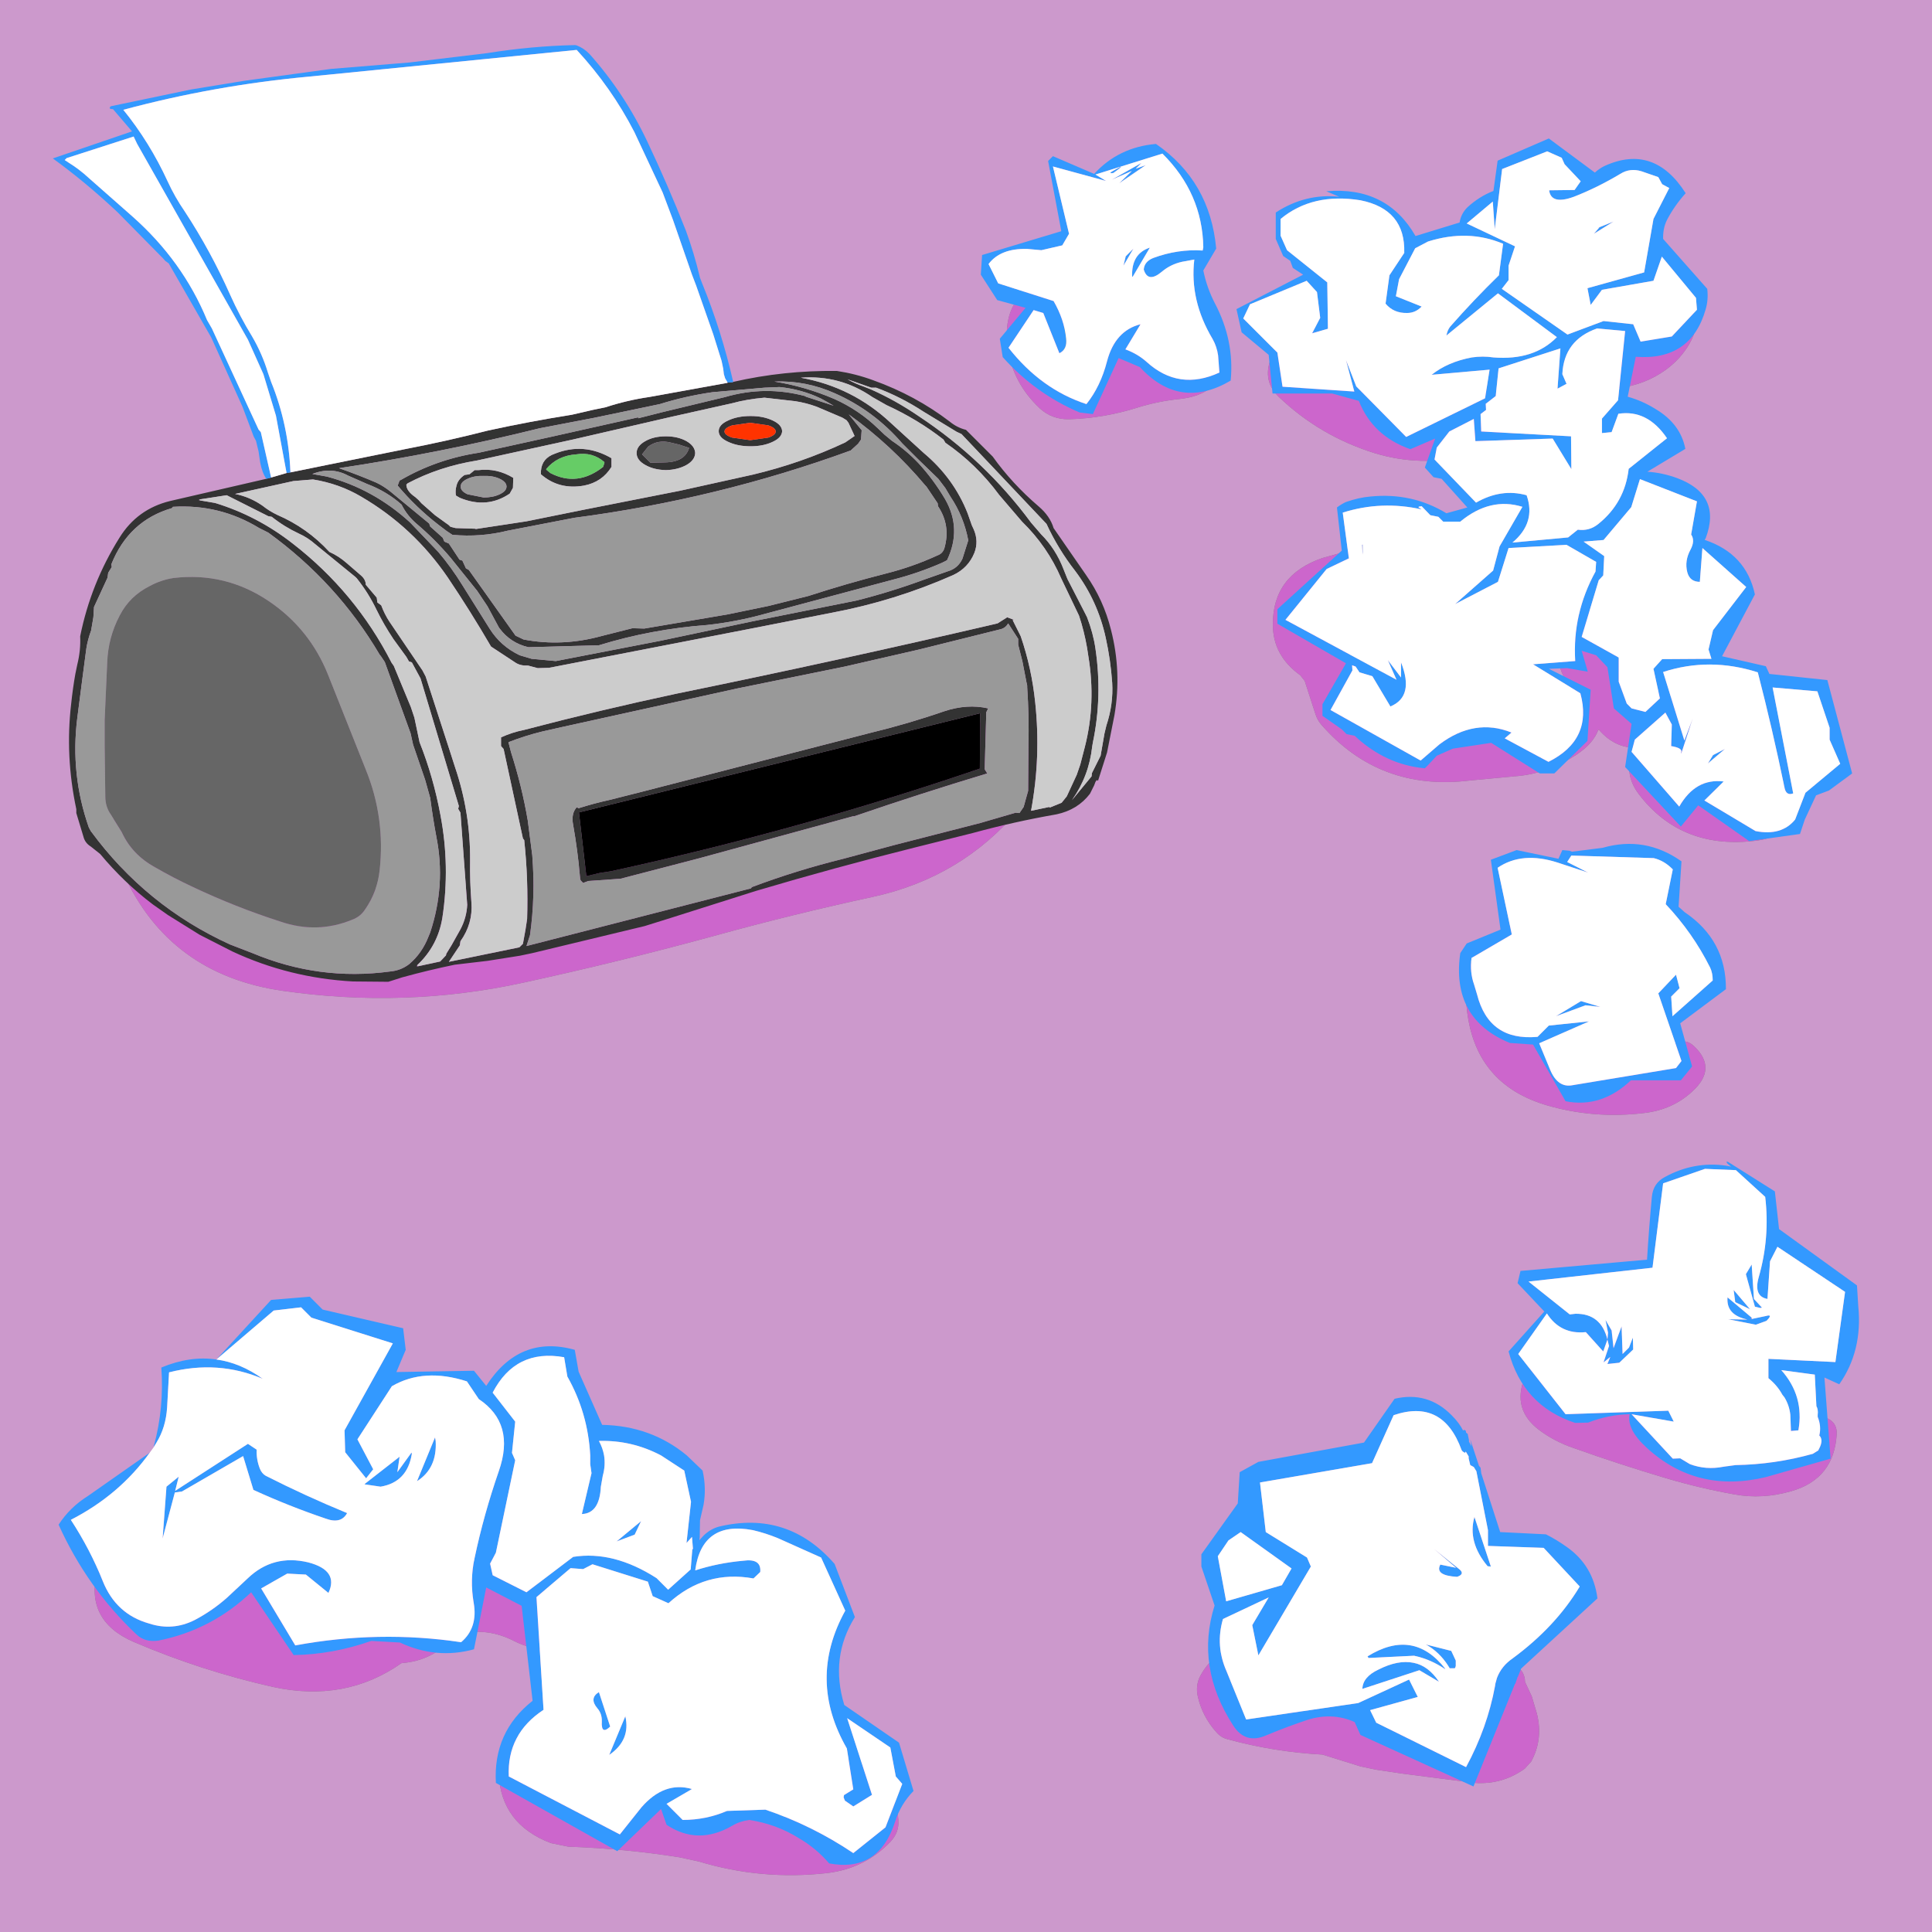
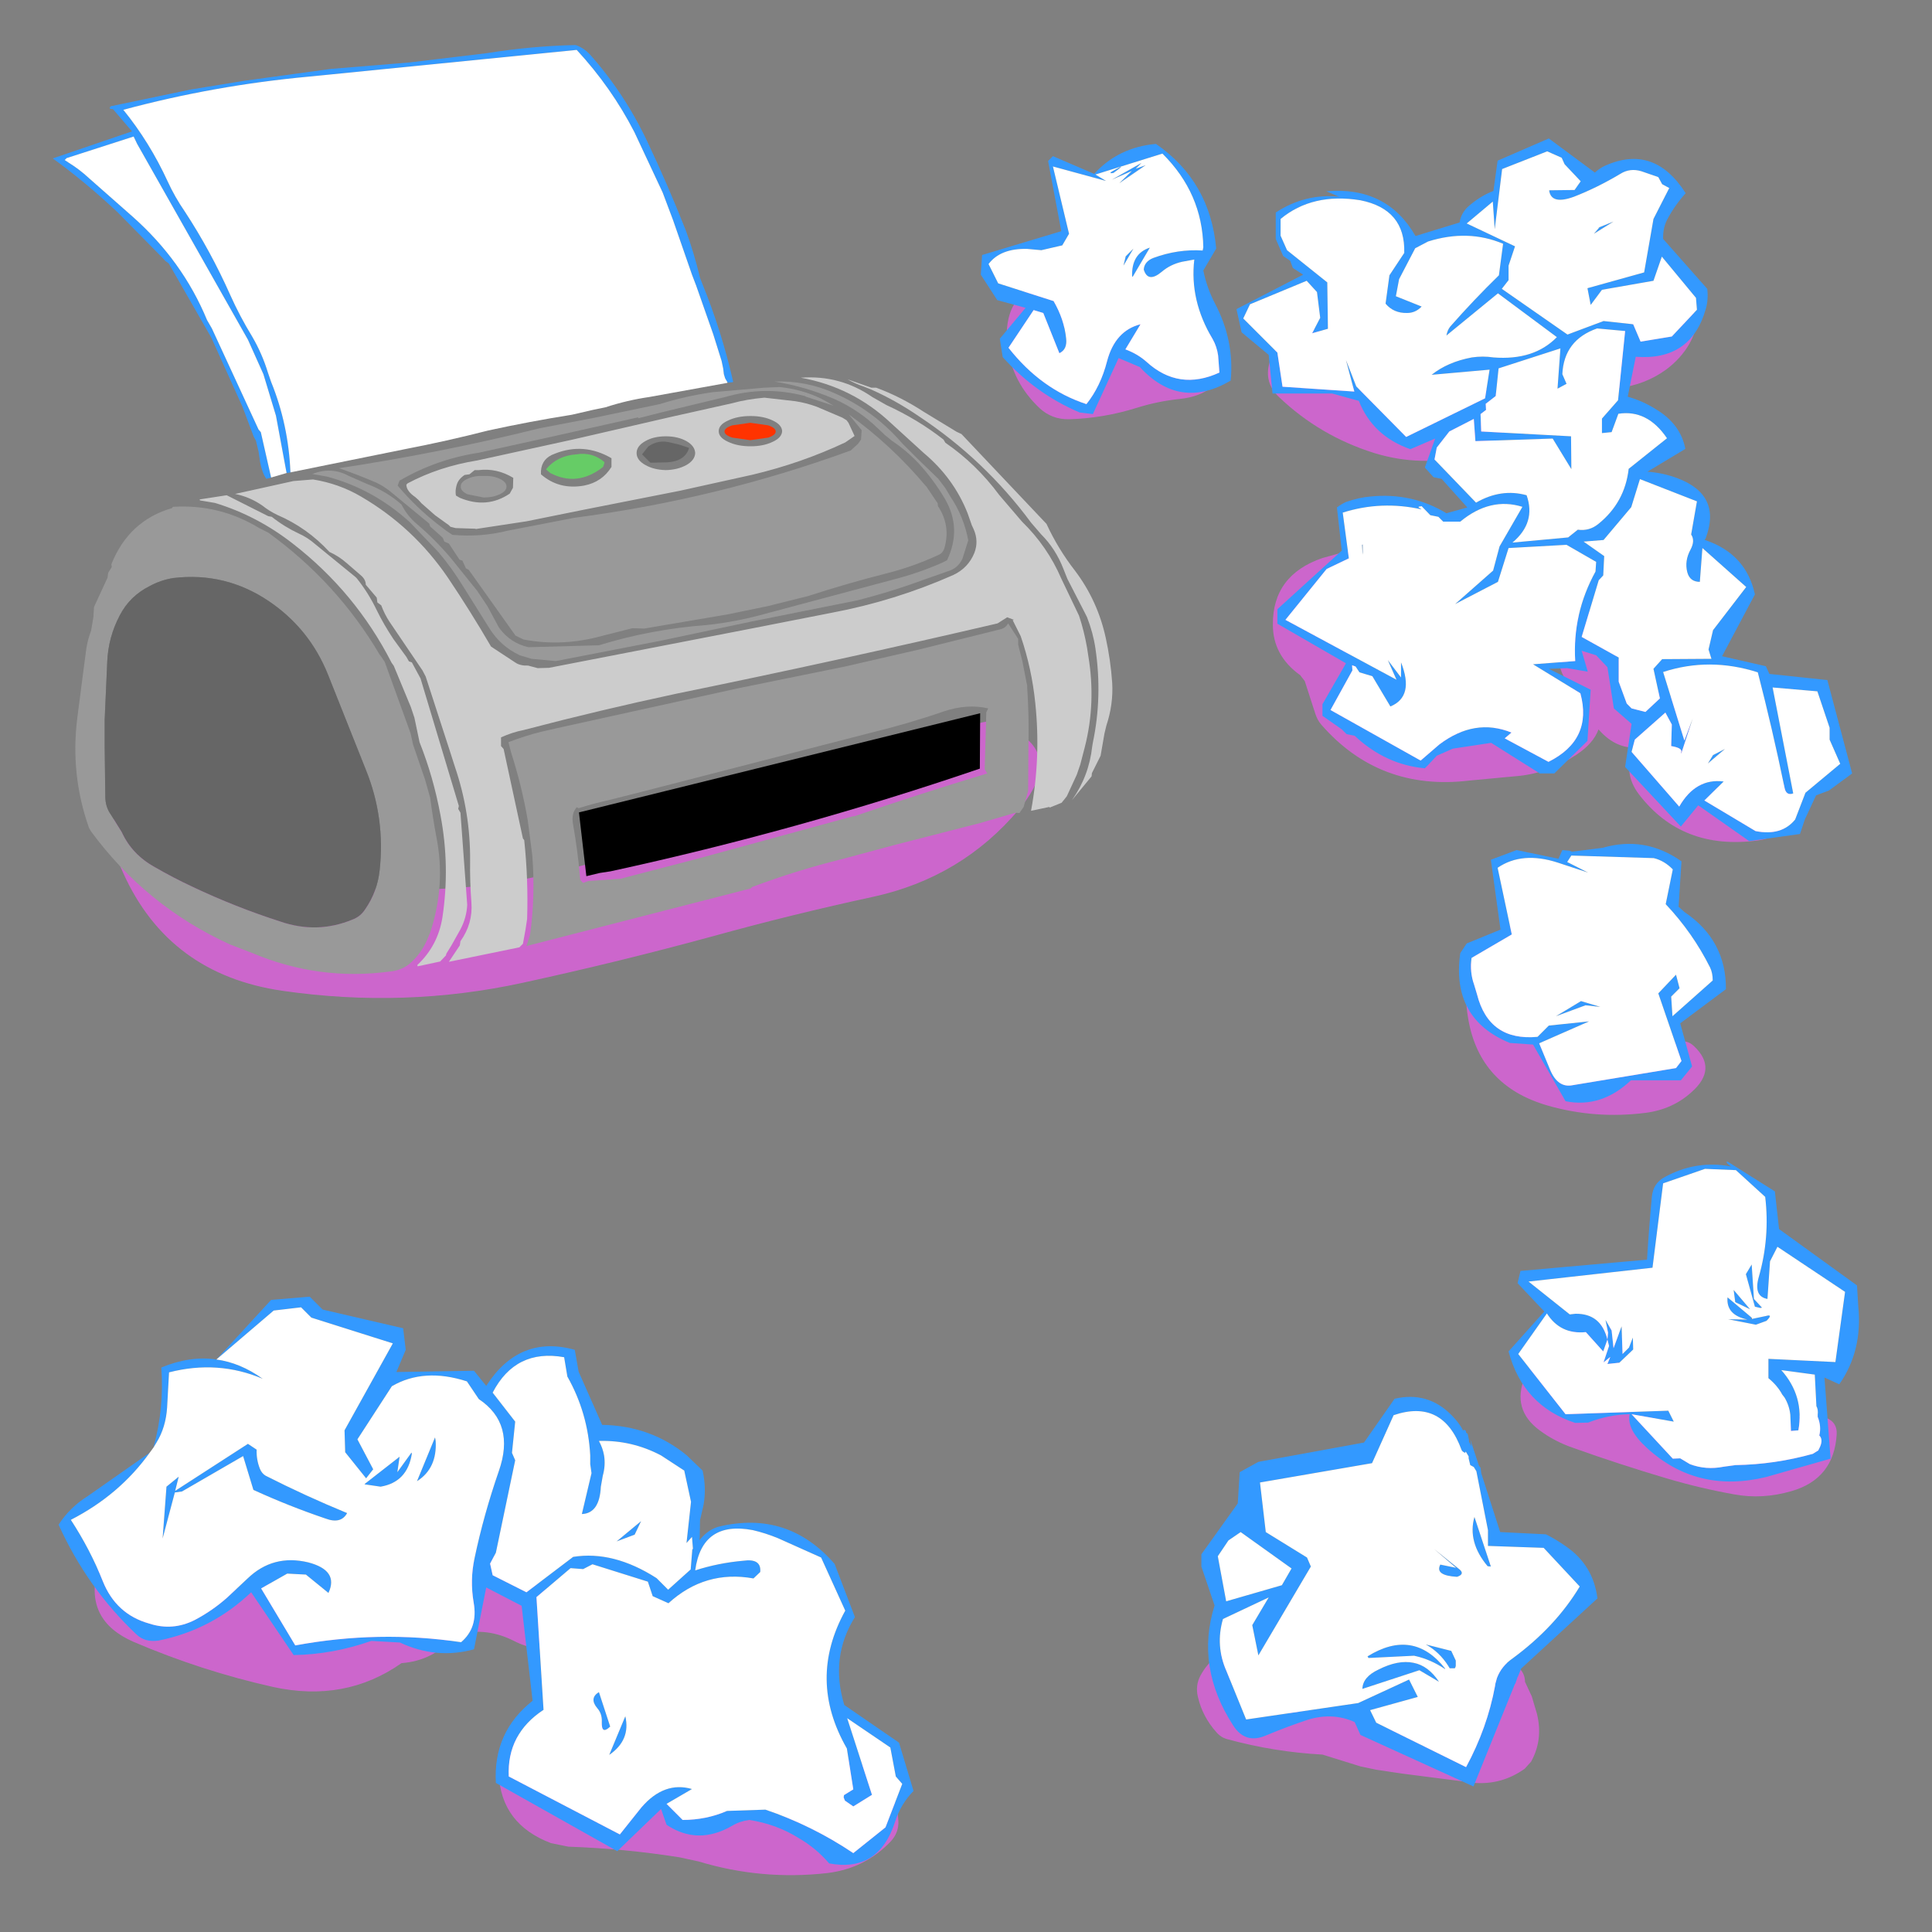
<svg xmlns="http://www.w3.org/2000/svg" height="300.0px" width="300.0px">
  <rect width="100%" height="100%" fill="#808080" stroke="none" />
  <g transform="matrix(1.0, 0.0, 0.0, 1.0, 0.0, 0.0)">
-     <path d="M248.35 113.4 Q250.7 116.05 253.75 116.1 251.9 119.95 254.5 123.35 261.2 132.1 273.0 130.5 275.65 130.15 277.55 128.2 278.8 126.9 278.55 125.2 277.6 119.15 272.0 122.25 265.75 123.35 261.25 119.5 263.15 116.55 262.5 113.2 261.25 106.65 254.1 107.25 L253.5 106.25 Q252.25 103.35 250.6 101.35 L250.8 101.0 Q252.75 95.85 247.0 95.0 245.05 95.1 243.8 96.85 239.75 102.75 244.85 107.7 240.9 107.85 238.1 111.75 L233.85 112.5 Q221.9 115.95 212.25 108.85 L211.95 107.7 Q211.55 105.85 210.8 104.15 208.9 99.7 205.6 96.5 207.65 94.5 210.5 94.15 212.0 93.95 212.8 92.75 216.65 87.25 209.5 85.5 L205.35 86.65 Q197.6 89.3 197.65 97.0 197.65 101.8 201.9 104.85 L202.6 105.75 204.25 110.85 Q204.55 111.8 205.15 112.5 214.2 122.9 228.2 121.2 L235.15 120.55 Q238.05 120.35 240.7 119.3 242.9 118.45 244.85 117.15 247.4 115.45 248.2 113.3 L248.35 113.4 M259.5 46.0 Q257.1 46.15 255.55 48.2 253.35 51.15 250.0 51.95 246.9 52.75 246.5 55.65 245.85 60.85 251.35 60.25 255.45 59.75 258.7 57.4 261.0 55.7 262.35 53.35 265.4 47.85 259.5 46.0 M170.9 48.25 L170.85 48.0 Q172.75 43.2 167.5 42.0 165.1 42.45 162.55 43.35 155.45 45.9 156.45 53.85 157.2 59.4 161.45 63.4 163.35 65.15 166.0 65.1 171.35 64.95 176.6 63.3 179.8 62.3 183.2 61.95 189.4 61.3 190.7 55.8 191.0 54.7 190.2 53.9 182.5 46.05 170.9 48.25 M197.15 56.25 Q196.2 59.4 198.65 61.7 204.95 67.7 213.4 70.35 220.6 72.55 228.0 70.75 233.6 69.35 234.65 64.05 234.95 62.7 233.85 61.8 229.5 58.4 226.0 63.25 215.15 63.75 206.6 58.0 L206.8 57.6 Q208.6 52.1 202.5 50.5 201.45 50.55 200.5 51.3 198.1 53.2 197.15 56.25 M245.25 215.25 L245.85 214.5 248.75 213.7 Q250.25 213.3 251.05 212.05 254.35 207.15 248.5 205.5 244.1 205.8 240.6 208.75 238.0 210.9 236.75 213.9 234.75 218.85 239.0 222.05 241.4 223.85 244.35 224.85 251.5 227.4 258.75 229.55 264.0 231.1 269.3 232.05 273.65 232.85 278.15 231.55 284.8 229.65 285.2 222.7 285.3 220.85 283.55 220.15 278.4 217.95 276.5 223.75 268.5 224.05 260.9 221.6 L244.95 216.15 245.25 215.25 M90.0 265.5 L87.6 265.95 Q82.1 267.2 78.95 271.15 77.35 273.1 77.45 275.45 77.8 283.25 85.55 286.2 L88.25 286.75 Q96.95 287.05 105.5 288.4 L108.5 289.05 Q118.25 292.0 128.45 290.85 134.3 290.15 138.3 285.95 139.6 284.55 139.5 282.75 139.2 276.2 132.6 273.4 131.0 272.7 129.65 273.75 124.25 277.9 130.6 281.6 129.4 282.25 128.1 282.35 L118.5 282.0 101.7 279.95 89.9 278.75 Q86.6 278.4 85.75 275.85 87.05 274.65 89.15 274.15 91.55 273.6 92.7 271.6 95.6 266.95 90.0 265.5 M83.5 246.5 Q83.5 245.55 82.95 244.85 78.2 239.05 71.3 243.7 L70.2 244.4 Q66.2 246.35 63.1 249.75 60.6 250.35 58.25 249.65 50.05 247.2 41.7 245.8 L38.75 246.1 Q32.55 248.5 26.85 245.85 L26.6 245.5 Q23.2 241.8 18.5 241.0 15.85 241.1 15.15 243.75 13.05 251.6 20.75 254.95 31.25 259.45 42.4 261.95 53.6 264.4 62.35 258.25 67.15 257.9 70.4 254.25 70.75 253.85 71.2 253.75 75.65 252.65 79.9 254.85 83.5 256.65 87.3 255.85 89.4 255.4 89.4 253.25 89.3 248.05 83.5 246.5 M61.5 138.05 L55.5 138.0 Q44.45 138.1 35.95 131.65 32.65 129.15 31.05 125.0 29.85 121.9 26.55 122.15 13.45 123.05 19.15 135.6 26.25 151.3 43.85 153.85 62.85 156.6 81.2 152.6 96.15 149.35 110.8 145.35 123.1 141.95 135.6 139.25 149.35 136.25 158.25 125.65 166.4 115.9 154.0 112.0 151.25 112.05 148.85 114.1 147.6 115.1 146.25 115.75 126.4 125.35 104.6 130.75 L87.7 135.1 Q74.65 138.5 61.5 138.05 M238.5 142.5 Q234.5 143.05 231.2 145.6 229.0 147.3 228.3 149.85 227.2 153.95 228.0 158.3 229.8 168.6 240.25 171.65 247.7 173.8 255.55 172.8 259.75 172.25 262.7 169.55 266.75 165.95 263.05 162.45 261.85 161.3 260.4 161.95 257.8 163.2 255.0 163.8 L249.5 164.7 Q240.2 165.75 235.5 157.85 L235.45 156.0 Q235.35 154.05 236.0 152.25 236.9 151.0 238.45 150.7 240.15 150.35 241.05 149.0 244.35 144.15 238.5 142.5 M190.35 263.7 Q189.05 261.1 192.1 260.45 192.85 260.25 193.25 259.65 195.05 256.9 191.8 255.8 188.2 256.85 186.4 260.2 185.6 261.7 186.0 263.45 186.7 266.55 188.9 269.0 189.6 269.8 190.55 270.05 197.85 272.05 205.35 272.45 L211.3 274.3 213.7 274.8 217.7 275.4 229.0 276.85 Q233.25 277.15 236.75 274.65 L237.75 273.55 Q239.65 270.1 238.65 266.1 L237.85 263.4 236.8 261.15 Q236.8 259.75 235.65 258.8 235.0 258.25 234.3 258.45 233.4 257.8 232.3 257.3 230.6 257.45 230.4 259.2 230.3 259.7 230.6 259.95 L231.8 261.3 231.3 263.1 230.95 265.6 Q230.25 269.1 227.65 271.2 225.65 270.95 223.9 271.8 L220.55 271.0 Q220.3 270.0 219.35 269.65 L210.9 267.0 Q206.2 265.65 201.3 265.75 199.35 265.8 199.3 267.7 L192.75 266.95 Q191.3 265.5 190.35 263.7 M0.0 300.0 L0.0 0.0 300.0 0.0 300.0 300.0 0.0 300.0" fill="#cc99cc" fill-rule="evenodd" stroke="none" />
-     <path d="M248.35 113.4 L248.2 113.3 248.2 113.25 248.35 113.4 M170.9 48.25 L170.75 48.25 170.85 48.0 170.9 48.25 M164.5 53.75 L164.45 53.35 Q164.1 50.8 166.6 50.35 L166.65 50.55 Q164.15 54.45 167.35 57.25 L167.05 57.05 164.5 53.75 M245.25 215.25 L244.95 216.15 244.6 216.0 245.25 215.25" fill="#cc9966" fill-rule="evenodd" stroke="none" />
    <path d="M259.5 46.0 Q265.4 47.85 262.35 53.35 261.0 55.7 258.7 57.4 255.45 59.75 251.35 60.25 245.85 60.85 246.5 55.65 246.9 52.75 250.0 51.95 253.35 51.15 255.55 48.2 257.1 46.15 259.5 46.0 M248.2 113.3 Q247.4 115.45 244.85 117.15 242.9 118.45 240.7 119.3 238.05 120.35 235.15 120.55 L228.2 121.2 Q214.2 122.9 205.15 112.5 204.55 111.8 204.25 110.85 L202.6 105.75 201.9 104.85 Q197.65 101.8 197.65 97.0 197.6 89.3 205.35 86.65 L209.5 85.5 Q216.65 87.25 212.8 92.75 212.0 93.95 210.5 94.15 207.65 94.5 205.6 96.5 208.9 99.7 210.8 104.15 211.55 105.85 211.95 107.7 L212.25 108.85 Q221.9 115.95 233.85 112.5 L238.1 111.75 Q240.9 107.85 244.85 107.7 239.75 102.75 243.8 96.85 245.05 95.1 247.0 95.0 252.75 95.85 250.8 101.0 L250.6 101.35 Q252.25 103.35 253.5 106.25 L254.1 107.25 Q261.25 106.65 262.5 113.2 263.15 116.55 261.25 119.5 265.75 123.35 272.0 122.25 277.6 119.15 278.55 125.2 278.8 126.9 277.55 128.2 275.65 130.15 273.0 130.5 261.2 132.1 254.5 123.35 251.9 119.95 253.75 116.1 250.7 116.05 248.35 113.4 L248.2 113.25 248.2 113.3 M170.85 48.0 L170.75 48.25 170.9 48.25 Q182.5 46.05 190.2 53.9 191.0 54.7 190.7 55.8 189.4 61.3 183.2 61.95 179.8 62.3 176.6 63.3 171.35 64.95 166.0 65.1 163.35 65.15 161.45 63.4 157.2 59.4 156.45 53.85 155.45 45.9 162.55 43.35 165.1 42.45 167.5 42.0 172.75 43.2 170.85 48.0 M197.15 56.25 Q198.1 53.2 200.5 51.3 201.45 50.55 202.5 50.5 208.6 52.1 206.8 57.6 L206.6 58.0 Q215.15 63.75 226.0 63.25 229.5 58.4 233.85 61.8 234.95 62.7 234.65 64.05 233.6 69.35 228.0 70.75 220.6 72.55 213.4 70.35 204.95 67.7 198.65 61.7 196.2 59.4 197.15 56.25 M164.5 53.75 L167.05 57.05 167.35 57.25 Q164.15 54.45 166.65 50.55 L166.6 50.35 Q164.1 50.8 164.45 53.35 L164.5 53.75 M238.5 142.5 Q244.35 144.15 241.05 149.0 240.15 150.35 238.45 150.7 236.9 151.0 236.0 152.25 235.35 154.05 235.45 156.0 L235.5 157.85 Q240.2 165.75 249.5 164.7 L255.0 163.8 Q257.8 163.2 260.4 161.95 261.85 161.3 263.05 162.45 266.75 165.95 262.7 169.55 259.75 172.25 255.55 172.8 247.7 173.8 240.25 171.65 229.8 168.6 228.0 158.3 227.2 153.95 228.3 149.85 229.0 147.3 231.2 145.6 234.5 143.05 238.5 142.5 M61.5 138.05 Q74.65 138.5 87.7 135.1 L104.6 130.75 Q126.4 125.35 146.25 115.75 147.6 115.1 148.85 114.1 151.25 112.05 154.0 112.0 166.4 115.9 158.25 125.65 149.35 136.25 135.6 139.25 123.1 141.95 110.8 145.35 96.15 149.35 81.2 152.6 62.85 156.6 43.85 153.85 26.25 151.3 19.15 135.6 13.45 123.05 26.55 122.15 29.85 121.9 31.05 125.0 32.65 129.15 35.95 131.65 44.45 138.1 55.5 138.0 L61.5 138.05 M83.5 246.5 Q89.3 248.05 89.4 253.25 89.4 255.4 87.3 255.85 83.5 256.65 79.9 254.85 75.65 252.65 71.2 253.75 70.75 253.85 70.4 254.25 67.15 257.9 62.35 258.25 53.6 264.4 42.4 261.95 31.25 259.45 20.75 254.95 13.05 251.6 15.15 243.75 15.85 241.1 18.5 241.0 23.2 241.8 26.6 245.5 L26.85 245.85 Q32.55 248.5 38.75 246.1 L41.7 245.8 Q50.05 247.2 58.25 249.65 60.6 250.35 63.1 249.75 66.2 246.35 70.2 244.4 L71.3 243.7 Q78.2 239.05 82.95 244.85 83.5 245.55 83.5 246.5 M90.0 265.5 Q95.6 266.95 92.7 271.6 91.55 273.6 89.15 274.15 87.05 274.65 85.75 275.85 86.6 278.4 89.9 278.75 L101.7 279.95 118.5 282.0 128.1 282.35 Q129.4 282.25 130.6 281.6 124.25 277.9 129.65 273.75 131.0 272.7 132.6 273.4 139.2 276.2 139.5 282.75 139.6 284.55 138.3 285.95 134.3 290.15 128.45 290.85 118.25 292.0 108.5 289.05 L105.5 288.4 Q96.95 287.05 88.25 286.75 L85.55 286.2 Q77.8 283.25 77.45 275.45 77.35 273.1 78.95 271.15 82.1 267.2 87.6 265.95 L90.0 265.5 M244.95 216.15 L260.9 221.6 Q268.5 224.05 276.5 223.75 278.4 217.95 283.55 220.15 285.3 220.85 285.2 222.7 284.8 229.65 278.15 231.55 273.65 232.85 269.3 232.05 264.0 231.1 258.75 229.55 251.5 227.4 244.35 224.85 241.4 223.85 239.0 222.05 234.75 218.85 236.75 213.9 238.0 210.9 240.6 208.75 244.1 205.8 248.5 205.5 254.35 207.15 251.05 212.05 250.25 213.3 248.75 213.7 L245.85 214.5 245.25 215.25 244.6 216.0 244.95 216.15 M190.35 263.7 Q191.3 265.5 192.75 266.95 L199.3 267.7 Q199.35 265.8 201.3 265.75 206.2 265.65 210.9 267.0 L219.35 269.65 Q220.3 270.0 220.55 271.0 L223.9 271.8 Q225.65 270.95 227.65 271.2 230.25 269.1 230.95 265.6 L231.3 263.1 231.8 261.3 230.6 259.95 Q230.3 259.7 230.4 259.2 230.6 257.45 232.3 257.3 233.4 257.8 234.3 258.45 235.0 258.25 235.65 258.8 236.8 259.75 236.8 261.15 L237.85 263.4 238.65 266.1 Q239.65 270.1 237.75 273.55 L236.75 274.65 Q233.25 277.15 229.0 276.85 L217.7 275.4 213.7 274.8 211.3 274.3 205.35 272.45 Q197.85 272.05 190.55 270.05 189.6 269.8 188.9 269.0 186.7 266.55 186.0 263.45 185.6 261.7 186.4 260.2 188.2 256.85 191.8 255.8 195.05 256.9 193.25 259.65 192.85 260.25 192.1 260.45 189.05 261.1 190.35 263.7" fill="#cc66cc" fill-rule="evenodd" stroke="none" />
    <path d="M258.85 34.15 Q258.2 35.45 258.25 37.1 L265.1 44.85 Q265.3 46.55 264.85 48.05 262.55 56.05 254.0 55.4 L252.75 61.6 Q255.05 62.25 257.05 63.5 260.95 65.8 261.7 69.7 L255.8 73.25 Q258.15 73.4 260.45 74.25 267.4 76.85 264.85 83.6 L264.7 83.8 264.75 83.85 Q271.15 86.0 272.5 92.3 L267.4 101.9 274.2 103.45 274.75 104.65 283.75 105.6 287.6 120.1 284.0 122.75 282.0 123.5 280.25 127.25 279.5 129.5 271.6 130.6 263.7 125.05 261.0 128.35 252.35 119.1 253.35 112.4 250.6 110.0 249.6 103.6 247.85 101.75 245.6 101.05 246.55 104.3 243.35 103.75 240.5 103.85 247.0 107.1 246.5 115.05 241.35 120.1 239.1 120.1 231.55 115.35 225.6 116.25 223.1 117.35 221.8 118.75 221.25 119.3 Q215.15 118.75 210.35 114.25 L209.1 114.0 208.35 113.25 205.35 111.15 205.35 109.35 209.0 103.0 198.35 96.85 198.35 94.6 208.35 85.5 207.6 78.8 Q208.25 78.3 209.0 77.95 211.0 77.25 212.8 77.1 219.25 76.45 224.6 79.7 L227.85 78.8 223.85 74.35 222.6 74.1 221.25 72.6 222.85 68.1 219.0 69.75 Q213.15 67.7 211.0 62.25 L206.85 61.1 197.6 61.1 197.0 55.1 192.8 51.6 192.0 48.0 202.35 42.65 200.75 41.6 200.35 40.5 199.25 39.75 198.1 37.1 198.1 33.0 Q202.7 30.0 207.95 30.55 L205.95 29.7 Q215.35 28.9 219.8 36.65 L226.65 34.55 Q226.85 33.2 227.85 32.2 229.7 30.5 231.9 29.65 L232.55 24.95 240.5 21.5 247.65 26.8 Q248.35 26.15 249.2 25.75 256.85 22.3 261.75 30.0 260.0 31.95 258.85 34.15 M173.25 26.3 Q173.7 26.05 173.9 25.95 174.5 25.7 172.9 26.85 171.8 27.05 173.25 26.3 M175.75 26.55 L172.65 27.9 177.25 25.3 176.35 26.2 177.9 25.65 173.8 28.45 175.75 26.55 M204.5 45.35 L202.9 43.6 194.1 47.25 193.05 49.45 198.35 54.75 199.15 60.05 210.3 60.8 209.0 55.9 210.6 60.0 218.35 67.85 230.6 61.85 231.3 57.4 222.3 58.2 Q224.8 56.2 228.55 55.5 230.25 55.25 231.9 55.5 238.2 56.0 241.75 52.35 L232.6 45.55 224.6 52.1 Q224.75 51.25 225.2 50.7 228.85 46.55 232.75 42.75 L233.4 37.85 Q227.95 35.55 221.75 37.5 L219.75 38.55 217.25 43.35 216.75 46.0 220.75 47.6 Q219.8 48.6 218.5 48.6 216.4 48.65 215.15 47.15 L215.75 42.75 218.1 39.2 218.05 39.25 Q218.25 32.5 211.25 31.1 203.8 29.9 198.85 34.0 L198.85 36.6 199.85 38.85 206.1 43.85 206.2 51.05 203.75 51.75 205.0 49.35 204.5 45.35 M247.75 88.75 L247.85 87.25 243.25 84.6 234.25 85.1 232.6 90.35 225.95 93.8 231.85 88.6 232.85 84.85 236.4 78.7 Q231.4 77.15 226.75 81.0 L224.1 81.0 223.35 80.25 222.1 80.0 220.75 78.6 Q220.25 78.65 220.25 78.75 L220.75 79.1 Q214.5 77.7 208.5 79.6 L209.45 86.7 206.0 88.35 199.6 96.25 216.85 105.55 215.5 102.5 217.55 105.2 217.55 102.85 Q219.65 108.15 215.9 109.7 L213.1 105.0 211.1 104.4 210.5 103.5 209.95 103.3 210.0 104.1 206.6 110.25 220.6 118.1 223.5 115.6 Q229.0 111.45 234.7 113.75 L233.65 114.65 240.45 118.3 Q247.35 114.85 245.4 107.65 L238.05 103.15 244.6 102.65 Q244.15 95.3 247.75 88.75 M254.65 74.4 L253.3 78.75 249.0 83.85 245.9 84.1 249.1 86.35 248.95 89.35 248.25 90.1 245.6 98.9 251.35 102.1 251.35 105.85 252.6 109.25 253.35 110.0 255.5 110.55 257.75 108.45 256.75 103.85 258.1 102.35 265.75 102.3 265.3 100.85 266.0 97.85 271.15 91.15 264.35 85.1 263.95 90.35 Q262.4 90.35 262.0 88.85 261.55 87.1 262.5 85.35 263.25 83.95 262.6 83.0 L263.5 77.85 254.65 74.4 M252.35 51.4 L248.0 51.0 Q242.85 52.8 242.6 58.1 L243.25 59.6 241.85 60.35 242.3 54.1 232.7 57.2 232.25 61.5 230.7 62.7 230.75 63.65 229.9 64.3 230.0 67.0 243.95 67.75 244.0 72.85 241.1 68.1 229.1 68.5 228.85 65.05 225.05 67.0 223.1 69.5 222.75 71.35 229.2 78.05 Q233.1 75.8 237.05 76.9 238.55 81.15 234.85 84.25 L243.5 83.45 245.0 82.25 Q246.8 82.5 248.2 81.35 252.3 78.05 252.9 72.8 L258.85 68.05 Q255.8 63.55 251.3 64.25 L250.25 67.1 248.75 67.25 248.75 65.0 251.25 62.15 252.35 51.4 M247.95 35.45 L250.55 34.4 247.5 36.3 248.4 35.25 247.95 35.45 M257.5 27.5 L254.9 26.6 Q253.1 26.05 251.6 27.0 248.0 29.15 244.4 30.55 240.85 31.85 240.55 29.55 L244.5 29.5 245.45 28.15 242.95 25.5 242.5 24.5 240.25 23.5 233.25 26.25 232.1 35.6 231.8 31.3 227.75 34.7 235.25 38.25 234.25 41.25 234.25 43.5 233.2 44.85 243.4 51.95 249.0 49.85 253.6 50.35 254.75 53.05 259.6 52.25 263.5 48.1 263.35 46.25 258.05 39.85 256.75 43.6 248.75 45.0 247.0 47.35 246.5 44.75 255.3 42.3 256.75 34.0 259.2 29.2 258.1 28.6 257.5 27.5 M164.8 35.9 L162.75 25.0 163.5 24.25 169.9 27.0 Q173.7 22.85 179.5 22.35 187.9 28.15 188.85 38.6 L186.85 42.0 Q187.4 44.7 188.65 47.1 191.7 52.9 191.1 59.1 183.2 63.75 177.0 57.0 L173.7 55.6 169.7 64.3 167.65 64.05 Q160.8 61.15 155.7 55.45 L155.25 52.6 159.25 47.8 154.85 46.6 152.3 42.65 152.5 39.6 164.8 35.9 M232.55 134.75 L234.75 145.1 228.5 148.75 Q228.2 150.95 228.9 152.9 L229.35 154.4 Q231.2 161.7 238.75 161.0 L240.5 159.25 246.75 158.6 239.0 162.0 240.7 166.1 Q241.9 169.0 244.25 168.5 L260.25 165.85 261.1 164.75 257.5 154.25 260.25 151.35 260.8 153.45 259.5 154.75 259.7 157.8 265.95 152.25 Q265.95 151.1 265.55 150.25 262.85 144.85 258.65 140.4 L259.75 135.0 Q258.45 133.65 256.8 133.25 L244.0 132.85 243.35 133.85 246.6 135.5 241.9 133.95 Q236.35 132.15 232.55 134.75 M211.5 84.6 L211.6 84.55 Q211.65 87.7 211.5 84.6 M174.8 39.8 L176.0 38.6 174.45 41.25 174.8 39.8 M175.9 42.95 L175.8 42.95 Q175.65 39.4 178.55 38.45 L175.9 42.95 M170.1 27.1 L171.75 28.1 163.5 25.85 166.0 36.3 164.95 38.1 161.7 38.85 159.5 38.65 Q155.35 38.55 153.5 41.0 L155.0 44.0 163.6 46.75 Q165.25 49.6 165.55 52.55 165.75 54.25 164.5 54.85 L162.0 48.6 160.5 48.15 156.6 54.0 Q161.65 60.45 168.7 62.75 170.9 60.0 171.9 56.1 173.15 51.35 177.1 50.35 L174.75 54.25 Q176.65 54.95 178.05 56.2 183.05 60.75 189.35 57.85 L189.15 55.2 Q188.95 53.8 188.3 52.65 184.7 46.65 185.45 40.3 L183.55 40.65 Q181.75 41.05 180.4 42.2 178.25 44.0 177.6 41.85 177.7 40.6 179.1 40.05 182.9 38.65 186.75 38.9 L186.85 38.4 Q186.7 30.0 180.5 23.85 L170.1 27.1 M242.0 133.35 L242.6 132.0 243.7 132.1 244.1 132.25 248.85 131.65 Q255.45 129.75 261.1 133.75 L260.65 140.8 261.6 141.65 Q268.05 146.0 268.0 153.6 L260.9 158.9 262.75 165.6 261.0 167.75 253.25 167.75 Q248.65 172.1 243.1 171.0 L238.05 162.2 234.45 161.95 Q225.3 158.2 226.75 148.0 L227.75 146.5 233.0 144.35 231.5 133.5 235.5 132.0 242.0 133.35 M258.25 183.75 L256.6 196.85 237.35 199.0 243.75 204.1 244.65 204.0 Q248.6 203.95 249.6 208.0 L248.95 209.85 246.25 206.85 Q242.3 207.25 240.2 203.95 L235.75 210.25 243.1 219.6 259.05 219.05 259.9 220.75 253.35 219.6 259.75 226.5 260.9 226.45 262.4 227.35 Q264.9 228.3 267.65 227.75 L269.5 227.5 Q275.6 227.4 281.5 225.75 L282.3 225.25 282.35 225.25 282.35 225.2 282.45 225.0 Q283.2 223.6 282.5 222.9 282.85 221.5 282.25 220.0 L282.25 219.7 Q282.35 218.85 282.05 218.35 L281.8 213.45 276.6 212.75 Q280.2 216.8 279.25 222.1 L278.1 222.2 278.0 219.7 Q277.85 218.25 277.1 217.0 L276.75 216.55 Q276.0 215.15 274.6 214.0 L274.6 211.0 285.0 211.5 286.5 200.6 276.0 193.6 274.85 195.85 274.45 201.7 Q272.25 201.3 273.1 198.3 274.85 192.2 274.1 185.85 L269.55 181.7 264.75 181.5 258.25 183.75 M248.5 156.35 L246.2 156.1 241.6 157.8 245.5 155.45 248.5 156.35 M266.0 117.25 L267.85 116.3 265.2 118.55 266.0 117.25 M284.1 114.85 L284.1 113.0 282.2 107.35 275.25 106.75 278.45 123.2 Q277.35 123.6 277.1 122.3 275.2 113.1 272.95 104.4 265.45 102.0 258.25 104.35 L261.55 115.0 262.85 111.55 261.05 117.05 261.05 116.8 Q261.3 116.15 259.5 115.85 L259.6 112.5 258.6 110.65 253.85 114.85 253.35 116.75 260.75 125.25 Q263.3 120.8 267.65 121.35 L264.65 124.3 272.6 129.05 Q276.65 129.85 278.75 127.25 L280.35 123.1 285.75 118.6 284.1 114.85 M256.5 185.85 Q256.7 183.7 258.55 182.75 263.05 180.3 268.0 181.0 L268.8 181.15 268.25 180.7 268.05 180.4 268.3 180.4 275.6 185.0 276.25 190.85 288.35 199.6 288.55 202.8 Q289.25 209.75 285.6 214.95 L283.3 213.9 284.25 226.5 274.25 229.35 Q263.5 231.95 255.75 224.85 252.55 221.95 253.05 219.6 249.8 219.65 246.6 220.9 L244.6 220.95 Q236.5 218.3 234.25 209.85 L239.8 203.65 235.65 199.25 236.1 197.35 255.75 195.6 Q256.05 190.7 256.5 185.85 M271.1 197.85 L272.0 196.35 272.35 201.7 273.6 203.05 273.35 203.1 272.5 202.9 271.1 197.85 M33.6 211.1 L42.1 201.85 48.1 201.35 50.1 203.35 62.6 206.25 63.0 209.6 61.55 213.05 73.6 212.85 75.5 215.2 Q80.65 207.2 89.25 209.6 L89.85 213.0 93.5 221.25 Q101.1 221.4 106.65 226.0 L109.1 228.35 Q109.7 231.05 109.25 233.65 L108.7 236.05 108.65 238.75 108.6 239.1 108.6 239.15 109.3 238.4 Q110.35 237.4 111.65 237.05 122.35 234.5 129.6 242.85 L132.75 251.1 Q128.85 257.35 131.1 264.75 L139.6 270.6 141.85 278.1 Q139.85 280.15 139.0 282.85 136.45 290.8 128.75 289.35 126.75 287.0 124.0 285.4 120.55 283.25 116.35 282.6 114.85 282.8 113.7 283.5 108.35 286.6 103.5 283.35 L102.65 280.9 95.85 287.45 77.0 276.85 Q76.55 268.95 82.7 264.1 L81.0 249.35 75.5 246.5 73.6 256.1 Q67.75 257.7 62.1 255.05 L57.65 254.8 Q51.7 256.9 45.6 257.0 L39.0 247.25 Q32.85 253.1 24.6 254.75 22.5 255.05 21.2 253.8 13.55 246.6 9.1 236.75 10.85 234.05 13.65 232.3 L23.0 225.75 23.3 225.5 Q18.6 232.1 11.0 236.0 14.0 240.6 15.95 245.5 18.0 250.65 23.15 252.1 26.8 253.3 30.25 251.55 33.0 250.1 35.3 248.05 L38.45 245.1 Q42.4 241.3 47.85 242.6 52.65 243.85 51.0 247.35 L47.5 244.5 44.6 244.35 40.55 246.65 45.85 255.5 Q58.8 253.1 71.6 255.0 74.25 252.75 73.55 248.85 72.95 245.3 73.7 241.9 75.1 235.25 77.45 228.45 80.05 221.05 74.35 217.25 L72.5 214.5 Q65.85 212.35 60.85 215.25 L55.5 223.5 57.95 228.15 56.85 229.55 53.6 225.5 53.5 222.1 61.0 208.6 48.35 204.6 46.75 203.0 42.5 203.5 33.6 211.1 Q37.3 211.6 40.8 214.1 33.85 211.15 26.25 213.1 L25.95 218.55 Q25.75 221.65 24.3 224.0 L23.85 224.75 23.9 224.5 Q25.5 218.6 25.05 212.35 29.5 210.5 33.6 211.1 M95.75 239.35 L99.55 236.2 98.55 238.3 95.75 239.35 M90.55 243.65 L88.6 243.5 83.3 248.0 84.4 265.5 Q78.7 269.25 79.0 275.85 L96.25 284.85 99.6 280.65 Q103.15 276.55 107.45 277.8 L103.5 280.1 106.0 282.6 Q109.65 282.6 112.9 281.2 L118.85 281.0 Q126.1 283.45 132.5 287.75 L137.5 283.75 140.1 277.0 139.1 275.85 138.25 271.35 131.55 266.8 135.4 278.7 132.5 280.5 131.2 279.6 131.0 279.1 131.05 278.75 132.5 277.85 131.5 271.5 Q125.35 260.8 131.25 250.1 L127.5 241.85 120.8 238.85 Q118.85 238.05 116.9 237.6 109.0 236.1 107.95 243.85 111.5 242.7 115.4 242.35 118.25 241.95 118.05 244.1 L117.0 245.1 Q109.5 243.75 103.8 248.95 L101.35 247.85 100.6 245.6 92.0 242.9 90.55 243.65 M88.1 213.75 L87.6 210.75 Q80.05 209.4 76.5 216.25 L80.0 220.75 79.5 225.6 80.0 226.75 77.0 241.1 76.1 242.8 76.5 244.6 81.75 247.25 89.0 241.75 Q95.25 240.75 101.95 245.05 L103.75 246.85 107.25 243.7 107.5 240.6 107.6 240.5 107.45 238.65 106.6 239.6 107.3 233.2 106.25 228.35 102.65 226.0 Q98.1 223.6 93.0 223.75 93.6 224.85 93.8 226.0 94.05 227.55 93.6 229.15 L93.3 230.85 Q93.1 235.0 90.35 235.1 L91.85 228.75 91.65 227.35 91.65 226.0 Q91.3 219.4 88.1 213.75 M108.3 239.55 L108.35 239.5 108.3 239.5 108.3 239.55 M272.05 204.8 L274.2 204.35 Q275.4 204.0 274.3 205.1 L272.65 205.7 268.35 204.85 271.35 204.9 Q268.0 204.2 268.25 201.45 L272.0 204.6 271.85 204.85 272.05 204.8 M67.55 223.2 L67.65 223.75 Q67.9 228.0 64.75 230.0 L67.55 223.2 M41.25 229.15 Q47.45 232.3 53.9 234.95 52.95 236.7 50.55 235.8 44.8 233.85 39.35 231.35 L37.75 226.1 28.25 231.6 27.15 231.75 25.25 238.9 25.85 230.85 27.75 229.3 27.2 231.5 38.5 224.2 39.85 225.1 Q39.8 226.65 40.35 228.05 40.65 228.8 41.25 229.15 M59.1 230.85 L56.7 230.5 56.6 230.45 62.05 226.2 61.7 228.6 63.9 225.55 63.95 225.75 Q63.25 230.15 59.1 230.85 M94.6 272.5 L97.1 266.5 Q97.95 270.2 94.6 272.5 M93.0 262.75 L94.75 268.1 Q93.35 269.45 93.45 267.35 93.5 266.1 92.75 265.25 91.45 263.7 93.0 262.75 M253.55 207.7 L253.6 209.55 251.45 211.6 249.6 211.8 250.05 210.7 249.0 211.55 249.85 209.0 249.6 208.0 249.7 206.95 249.3 204.95 250.25 206.6 250.55 209.35 251.8 205.95 251.95 210.25 252.95 209.25 253.55 207.7 M269.45 202.2 L269.2 200.3 271.75 203.3 269.45 202.2 M243.2 240.15 Q247.4 243.05 248.05 248.2 L236.2 259.1 235.7 260.35 235.65 260.4 235.3 261.45 235.25 261.45 228.8 277.4 211.25 269.4 210.35 267.4 Q206.9 265.85 203.05 267.05 199.9 268.1 196.65 269.45 193.4 270.9 191.5 267.95 185.6 258.85 188.6 249.3 L186.55 243.25 186.55 241.35 192.2 233.45 192.5 228.6 195.4 227.0 211.8 224.0 216.55 217.2 Q221.7 216.0 225.4 219.75 226.6 220.95 227.2 222.15 L227.3 222.05 227.3 222.0 227.6 222.15 227.65 222.4 227.65 222.45 227.7 222.5 227.9 222.65 228.1 223.6 228.1 223.85 228.5 224.6 228.3 223.5 229.65 227.6 229.9 227.9 230.0 228.7 230.0 228.75 232.95 237.9 240.05 238.25 Q241.65 239.05 243.2 240.15 M225.1 259.05 L225.0 258.85 224.95 258.8 224.9 258.7 Q223.5 256.5 221.4 255.35 L225.35 256.35 226.05 257.85 226.05 258.7 225.95 259.0 225.85 259.05 225.1 259.05 M190.75 239.2 L189.1 241.65 190.4 248.65 199.05 246.15 200.55 243.55 192.65 237.9 190.75 239.2 M231.0 243.2 Q227.85 239.45 228.95 235.55 L231.5 243.25 231.0 243.2 M226.7 243.75 Q227.45 244.45 226.25 244.85 222.75 244.65 223.65 242.95 L226.1 243.45 222.65 240.5 226.7 243.75 M202.95 241.85 L203.55 243.25 195.4 257.05 194.45 252.35 197.0 248.05 189.9 251.4 Q188.7 255.55 190.45 259.5 L193.5 267.0 210.9 264.45 218.8 260.8 220.15 263.5 212.75 265.55 213.7 267.5 227.65 274.4 Q230.95 268.3 232.15 261.8 L232.2 261.45 232.45 260.55 Q233.15 258.7 234.9 257.5 241.55 252.6 245.3 246.35 L239.7 240.35 231.05 240.05 231.05 237.6 229.25 228.45 228.85 227.8 228.3 227.5 228.05 226.45 228.05 226.15 227.6 225.4 227.5 225.6 Q227.05 225.4 226.95 225.15 224.05 217.15 216.4 219.75 L213.05 227.2 195.65 230.2 196.55 237.9 202.95 241.85 M224.4 259.1 L224.35 259.15 Q222.2 257.7 219.8 257.15 L219.75 257.15 219.6 257.1 212.5 257.45 212.35 257.2 Q219.45 252.8 224.4 259.1 M214.05 259.25 Q217.1 257.7 219.5 258.2 221.8 258.65 223.45 261.15 L220.4 259.35 211.55 262.25 Q211.6 260.4 214.05 259.25" fill="#3399ff" fill-rule="evenodd" stroke="none" />
    <path d="M257.5 27.5 L258.1 28.6 259.2 29.2 256.75 34.0 255.3 42.3 246.5 44.75 247.0 47.35 248.75 45.0 256.75 43.6 258.05 39.85 263.35 46.25 263.5 48.1 259.6 52.25 254.75 53.05 253.6 50.35 249.0 49.85 243.4 51.95 233.2 44.85 234.25 43.5 234.25 41.25 235.25 38.25 227.75 34.7 231.8 31.3 232.1 35.6 233.25 26.25 240.25 23.5 242.5 24.5 242.95 25.5 245.45 28.15 244.5 29.5 240.55 29.55 Q240.85 31.85 244.4 30.55 248.0 29.15 251.6 27.0 253.1 26.05 254.9 26.6 L257.5 27.5 M247.95 35.45 L248.4 35.25 247.5 36.3 250.55 34.4 247.95 35.45 M252.35 51.4 L251.25 62.15 248.75 65.0 248.75 67.25 250.25 67.1 251.3 64.25 Q255.8 63.55 258.85 68.05 L252.9 72.8 Q252.3 78.05 248.2 81.35 246.8 82.5 245.0 82.25 L243.5 83.45 234.85 84.25 Q238.55 81.15 237.05 76.9 233.1 75.8 229.2 78.05 L222.75 71.35 223.1 69.5 225.05 67.0 228.85 65.05 229.1 68.5 241.1 68.1 244.0 72.85 243.95 67.75 230.0 67.0 229.9 64.3 230.75 63.65 230.7 62.7 232.25 61.5 232.7 57.2 242.3 54.1 241.85 60.35 243.25 59.6 242.6 58.1 Q242.85 52.8 248.0 51.0 L252.35 51.4 M254.65 74.4 L263.5 77.85 262.6 83.0 Q263.25 83.95 262.5 85.35 261.55 87.1 262.0 88.85 262.4 90.35 263.95 90.35 L264.35 85.1 271.15 91.15 266.0 97.85 265.3 100.85 265.75 102.3 258.1 102.35 256.75 103.85 257.75 108.45 255.5 110.55 253.35 110.0 252.6 109.25 251.35 105.85 251.35 102.1 245.6 98.9 248.25 90.1 248.95 89.35 249.1 86.35 245.9 84.1 249.0 83.85 253.3 78.75 254.65 74.4 M247.75 88.75 Q244.15 95.3 244.6 102.65 L238.05 103.15 245.4 107.65 Q247.35 114.85 240.45 118.3 L233.65 114.65 234.7 113.75 Q229.0 111.45 223.5 115.6 L220.6 118.1 206.6 110.25 210.0 104.1 209.95 103.3 210.5 103.5 211.1 104.4 213.1 105.0 215.9 109.7 Q219.65 108.15 217.55 102.85 L217.55 105.2 215.5 102.5 216.85 105.55 199.6 96.25 206.0 88.35 209.45 86.7 208.5 79.6 Q214.5 77.7 220.75 79.1 L220.25 78.75 Q220.25 78.65 220.75 78.6 L222.1 80.0 223.35 80.25 224.1 81.0 226.75 81.0 Q231.4 77.15 236.4 78.7 L232.85 84.85 231.85 88.6 225.95 93.8 232.6 90.35 234.25 85.1 243.25 84.6 247.85 87.25 247.75 88.75 M204.5 45.35 L205.0 49.35 203.75 51.75 206.2 51.05 206.1 43.85 199.85 38.85 198.85 36.6 198.85 34.0 Q203.8 29.9 211.25 31.1 218.25 32.5 218.05 39.25 L218.1 39.2 215.75 42.75 215.15 47.15 Q216.4 48.65 218.5 48.6 219.8 48.6 220.75 47.6 L216.75 46.0 217.25 43.35 219.75 38.55 221.75 37.5 Q227.95 35.55 233.4 37.85 L232.75 42.75 Q228.85 46.55 225.2 50.7 224.75 51.25 224.6 52.1 L232.6 45.55 241.75 52.35 Q238.2 56.0 231.9 55.5 230.25 55.25 228.55 55.5 224.8 56.2 222.3 58.2 L231.3 57.4 230.6 61.85 218.35 67.85 210.6 60.0 209.0 55.9 210.3 60.8 199.15 60.05 198.35 54.75 193.05 49.45 194.1 47.25 202.9 43.6 204.5 45.35 M175.75 26.55 L173.8 28.45 177.9 25.65 176.35 26.2 177.25 25.3 172.65 27.9 175.75 26.55 M173.25 26.3 Q171.8 27.05 172.9 26.85 174.5 25.7 173.9 25.95 173.7 26.05 173.25 26.3 M170.1 27.1 L180.5 23.85 Q186.7 30.0 186.85 38.4 L186.75 38.9 Q182.9 38.65 179.1 40.05 177.7 40.6 177.6 41.85 178.25 44.0 180.4 42.2 181.75 41.05 183.55 40.65 L185.45 40.3 Q184.7 46.65 188.3 52.65 188.95 53.8 189.15 55.2 L189.35 57.85 Q183.05 60.75 178.05 56.2 176.65 54.95 174.75 54.25 L177.1 50.35 Q173.15 51.35 171.9 56.1 170.9 60.0 168.7 62.75 161.65 60.45 156.6 54.0 L160.5 48.15 162.0 48.6 164.5 54.85 Q165.75 54.25 165.55 52.55 165.25 49.6 163.6 46.75 L155.0 44.0 153.5 41.0 Q155.35 38.55 159.5 38.65 L161.7 38.85 164.95 38.1 166.0 36.3 163.5 25.85 171.75 28.1 170.1 27.1 M175.9 42.95 L178.55 38.45 Q175.65 39.4 175.8 42.95 L175.9 42.95 M174.8 39.8 L174.45 41.25 176.0 38.6 174.8 39.8 M211.5 84.6 Q211.65 87.7 211.6 84.55 L211.5 84.6 M232.55 134.75 Q236.35 132.15 241.9 133.95 L246.6 135.5 243.35 133.85 244.0 132.85 256.8 133.25 Q258.45 133.65 259.75 135.0 L258.65 140.4 Q262.85 144.85 265.55 150.25 265.95 151.1 265.95 152.25 L259.7 157.8 259.5 154.75 260.8 153.45 260.25 151.35 257.5 154.25 261.1 164.75 260.25 165.85 244.25 168.5 Q241.9 169.0 240.7 166.1 L239.0 162.0 246.75 158.6 240.5 159.25 238.75 161.0 Q231.2 161.7 229.35 154.4 L228.9 152.9 Q228.2 150.95 228.5 148.75 L234.75 145.1 232.55 134.75 M284.1 114.85 L285.75 118.6 280.35 123.1 278.75 127.25 Q276.65 129.85 272.6 129.05 L264.65 124.3 267.65 121.35 Q263.3 120.8 260.75 125.25 L253.35 116.75 253.85 114.85 258.6 110.65 259.6 112.5 259.5 115.85 Q261.3 116.15 261.05 116.8 L261.05 117.05 262.85 111.55 261.55 115.0 258.25 104.35 Q265.45 102.0 272.95 104.4 275.2 113.1 277.1 122.3 277.35 123.6 278.45 123.2 L275.25 106.75 282.2 107.35 284.1 113.0 284.1 114.85 M266.0 117.25 L265.2 118.55 267.85 116.3 266.0 117.25 M248.5 156.35 L245.5 155.45 241.6 157.8 246.2 156.1 248.5 156.35 M258.25 183.75 L264.75 181.5 269.55 181.7 274.1 185.85 Q274.85 192.2 273.1 198.3 272.25 201.3 274.45 201.7 L274.85 195.85 276.0 193.6 286.5 200.6 285.0 211.5 274.6 211.0 274.6 214.0 Q276.0 215.15 276.75 216.55 L277.1 217.0 Q277.85 218.25 278.0 219.7 L278.1 222.2 279.25 222.1 Q280.2 216.8 276.6 212.75 L281.8 213.45 282.05 218.35 Q282.35 218.85 282.25 219.7 L282.25 220.0 Q282.85 221.5 282.5 222.9 283.2 223.6 282.45 225.0 L282.35 225.2 282.35 225.25 282.3 225.25 281.5 225.75 Q275.6 227.4 269.5 227.5 L267.65 227.75 Q264.9 228.3 262.4 227.35 L260.9 226.45 259.75 226.5 253.35 219.6 259.9 220.75 259.05 219.05 243.1 219.6 235.75 210.25 240.2 203.95 Q242.3 207.25 246.25 206.85 L248.95 209.85 249.6 208.0 Q248.6 203.95 244.65 204.0 L243.75 204.1 237.35 199.0 256.6 196.85 258.25 183.75 M271.1 197.85 L272.5 202.9 273.35 203.1 273.6 203.05 272.35 201.7 272.0 196.35 271.1 197.85 M33.6 211.1 L42.5 203.5 46.75 203.0 48.35 204.6 61.0 208.6 53.5 222.1 53.6 225.5 56.85 229.55 57.95 228.15 55.5 223.5 60.85 215.25 Q65.85 212.35 72.5 214.5 L74.35 217.25 Q80.05 221.05 77.45 228.45 75.1 235.25 73.7 241.9 72.95 245.3 73.55 248.85 74.25 252.75 71.6 255.0 58.8 253.1 45.85 255.5 L40.55 246.65 44.6 244.35 47.5 244.5 51.0 247.35 Q52.65 243.85 47.85 242.6 42.4 241.3 38.45 245.1 L35.3 248.05 Q33.0 250.1 30.25 251.55 26.8 253.3 23.15 252.1 18.0 250.65 15.95 245.5 14.0 240.6 11.0 236.0 18.6 232.1 23.3 225.5 L23.85 224.75 24.3 224.0 Q25.75 221.65 25.95 218.55 L26.25 213.1 Q33.85 211.15 40.8 214.1 37.3 211.6 33.6 211.1 M88.1 213.75 Q91.3 219.4 91.65 226.0 L91.65 227.35 91.85 228.75 90.35 235.1 Q93.1 235.0 93.3 230.85 L93.6 229.15 Q94.05 227.55 93.8 226.0 93.6 224.85 93.0 223.75 98.1 223.6 102.65 226.0 L106.25 228.35 107.3 233.2 106.6 239.6 107.45 238.65 107.6 240.5 107.5 240.6 107.25 243.7 103.75 246.85 101.95 245.05 Q95.25 240.75 89.0 241.75 L81.75 247.25 76.5 244.6 76.1 242.8 77.0 241.1 80.0 226.75 79.5 225.6 80.0 220.75 76.5 216.25 Q80.05 209.4 87.6 210.75 L88.1 213.75 M90.55 243.65 L92.0 242.9 100.6 245.6 101.35 247.85 103.8 248.95 Q109.5 243.75 117.0 245.1 L118.05 244.1 Q118.25 241.95 115.4 242.35 111.5 242.7 107.95 243.85 109.0 236.1 116.9 237.6 118.85 238.05 120.8 238.85 L127.5 241.85 131.25 250.1 Q125.35 260.8 131.5 271.5 L132.5 277.85 131.05 278.75 131.0 279.1 131.2 279.6 132.5 280.5 135.4 278.7 131.55 266.8 138.25 271.35 139.1 275.85 140.1 277.0 137.5 283.75 132.5 287.75 Q126.1 283.45 118.85 281.0 L112.9 281.2 Q109.65 282.6 106.0 282.6 L103.5 280.1 107.45 277.8 Q103.15 276.55 99.6 280.65 L96.25 284.85 79.0 275.85 Q78.7 269.25 84.4 265.5 L83.3 248.0 88.6 243.5 90.55 243.65 M95.75 239.35 L98.55 238.3 99.55 236.2 95.75 239.35 M93.0 262.75 Q91.45 263.7 92.75 265.25 93.5 266.1 93.45 267.35 93.35 269.45 94.75 268.1 L93.0 262.75 M94.6 272.5 Q97.95 270.2 97.1 266.5 L94.6 272.5 M59.1 230.85 Q63.25 230.15 63.95 225.75 L63.9 225.55 61.7 228.6 62.05 226.2 56.6 230.45 56.7 230.5 59.1 230.85 M41.25 229.15 Q40.65 228.8 40.35 228.05 39.8 226.65 39.85 225.1 L38.5 224.2 27.2 231.5 27.75 229.3 25.85 230.85 25.25 238.9 27.15 231.75 28.25 231.6 37.75 226.1 39.35 231.35 Q44.8 233.85 50.55 235.8 52.95 236.7 53.9 234.95 47.45 232.3 41.25 229.15 M67.55 223.2 L64.75 230.0 Q67.9 228.0 67.65 223.75 L67.55 223.2 M272.0 204.6 L268.25 201.45 Q268.0 204.2 271.35 204.9 L268.35 204.85 272.65 205.7 274.3 205.1 Q275.4 204.0 274.2 204.35 L272.05 204.8 272.0 204.6 M269.45 202.2 L271.75 203.3 269.2 200.3 269.45 202.2 M253.55 207.7 L252.95 209.25 251.95 210.25 251.8 205.95 250.55 209.35 250.25 206.6 249.3 204.95 249.7 206.95 249.6 208.0 249.85 209.0 249.0 211.55 250.05 210.7 249.6 211.8 251.45 211.6 253.6 209.55 253.55 207.7 M202.95 241.85 L196.55 237.9 195.65 230.2 213.05 227.2 216.4 219.75 Q224.05 217.15 226.95 225.15 227.05 225.4 227.5 225.6 L227.6 225.4 228.05 226.15 228.05 226.45 228.3 227.5 228.85 227.8 229.25 228.45 231.05 237.6 231.05 240.05 239.7 240.35 245.3 246.35 Q241.55 252.6 234.9 257.5 233.15 258.7 232.45 260.55 L232.2 261.45 232.15 261.8 Q230.95 268.3 227.65 274.4 L213.7 267.5 212.75 265.55 220.15 263.5 218.8 260.8 210.9 264.45 193.5 267.0 190.45 259.5 Q188.7 255.55 189.9 251.4 L197.0 248.05 194.45 252.35 195.4 257.05 203.55 243.25 202.95 241.85 M226.7 243.75 L222.65 240.5 226.1 243.45 223.65 242.95 Q222.75 244.65 226.25 244.85 227.45 244.45 226.7 243.75 M231.0 243.2 L231.5 243.25 228.95 235.55 Q227.85 239.45 231.0 243.2 M190.75 239.2 L192.65 237.9 200.55 243.55 199.05 246.15 190.4 248.65 189.1 241.65 190.75 239.2 M225.1 259.05 L225.85 259.05 225.95 259.0 226.05 258.7 226.05 257.85 225.35 256.35 221.4 255.35 Q223.5 256.5 224.9 258.7 L224.95 258.8 225.0 258.85 225.1 259.05 M224.35 259.15 L224.45 259.1 224.4 259.1 Q219.45 252.8 212.35 257.2 L212.5 257.45 219.6 257.1 219.75 257.15 219.8 257.15 Q222.2 257.7 224.35 259.15 M214.05 259.25 Q211.6 260.4 211.55 262.25 L220.4 259.35 223.45 261.15 Q221.8 258.65 219.5 258.2 217.1 257.7 214.05 259.25" fill="#ffffff" fill-rule="evenodd" stroke="none" />
-     <path d="M163.0 125.4 L164.85 124.65 165.65 123.65 167.2 120.3 167.75 118.7 168.45 116.0 Q170.2 109.15 169.0 101.9 L168.8 100.6 Q168.35 98.0 167.55 95.6 L164.8 89.85 Q162.65 84.85 158.7 81.0 L155.15 76.85 Q151.6 72.05 146.8 68.75 L146.5 68.25 Q142.55 65.15 137.65 62.9 L135.45 61.65 Q130.45 58.2 124.35 58.65 132.4 60.1 138.35 65.7 L143.45 70.35 Q148.1 74.25 150.25 79.7 L150.9 81.55 151.2 82.2 Q152.0 84.05 151.3 85.85 150.35 88.2 148.0 89.3 138.95 93.3 129.15 95.15 L115.9 97.75 85.25 103.7 83.5 103.75 82.0 103.35 Q80.8 103.4 80.05 102.9 L76.25 100.4 Q73.05 94.9 69.55 89.7 64.2 81.85 56.05 77.1 52.65 75.1 48.6 74.45 L45.55 74.7 36.5 76.7 Q38.8 77.15 40.8 78.55 41.8 79.35 43.05 79.95 47.7 81.95 51.15 85.7 52.6 86.35 53.85 87.45 L56.05 89.35 Q56.8 90.0 56.8 90.8 L58.5 92.8 58.6 93.55 59.2 94.0 Q59.7 95.35 60.45 96.5 L65.6 104.1 66.1 105.05 69.8 116.45 70.65 119.1 Q73.05 126.15 73.0 133.65 72.95 136.9 73.2 140.15 73.45 143.4 71.5 146.15 L71.4 146.8 69.7 149.35 80.65 147.1 81.2 146.55 81.6 144.35 81.85 142.7 Q82.05 136.55 81.4 130.45 L81.2 130.2 78.2 116.3 77.8 115.85 77.8 114.5 Q79.55 113.7 81.35 113.35 93.15 110.25 105.1 107.7 130.05 102.6 154.9 96.8 L156.4 95.85 157.45 96.25 157.25 96.3 158.5 98.8 Q160.2 103.75 160.75 109.1 161.65 117.55 160.1 125.9 L162.95 125.3 162.95 125.4 163.0 125.4 M166.95 88.65 Q164.3 85.25 162.5 81.35 L149.3 67.4 148.55 67.05 143.45 63.95 Q139.85 61.6 136.05 60.2 L135.3 60.2 131.6 58.9 Q132.75 59.55 134.05 60.0 L135.2 60.45 Q139.05 62.15 142.7 64.65 152.9 71.4 160.1 81.15 L161.65 82.95 Q163.95 85.25 165.15 88.4 L165.75 89.9 168.5 95.25 168.8 95.85 Q169.75 98.3 170.1 100.7 171.2 108.15 169.7 115.3 L169.6 115.9 Q169.1 120.5 166.45 124.25 L169.5 120.55 169.55 120.05 170.9 117.35 171.5 113.9 171.8 112.65 Q172.9 109.35 172.7 106.0 172.45 102.45 171.7 99.05 170.45 93.3 166.95 88.65 M113.85 59.3 Q121.7 57.5 129.95 57.6 132.9 58.05 135.6 59.05 142.15 61.4 147.45 65.45 148.6 66.4 150.0 66.75 L154.15 70.9 Q157.15 75.1 161.3 78.65 163.05 80.15 163.6 82.0 L168.65 89.3 Q171.35 93.15 172.5 97.75 174.2 104.3 173.05 111.05 L171.9 116.85 170.5 121.25 Q170.25 120.85 169.9 121.95 L169.25 123.25 Q167.35 125.75 164.05 126.45 157.45 127.6 151.05 129.35 L142.05 131.6 Q129.65 134.7 117.35 138.35 L104.1 142.55 100.1 143.8 82.65 148.0 80.75 148.4 75.7 149.2 70.6 149.8 Q66.5 150.65 62.5 151.75 L60.3 152.45 54.8 152.4 Q44.9 151.85 36.1 147.75 L31.0 145.15 26.1 142.1 23.75 140.45 Q19.25 137.05 15.55 132.6 L14.1 131.45 Q13.2 130.9 12.95 129.9 L11.85 126.25 11.85 125.65 Q10.1 117.4 11.05 109.3 11.3 106.9 11.7 104.65 L12.0 103.2 Q12.55 101.0 12.45 98.8 14.1 90.6 18.55 83.5 21.3 79.05 26.4 77.8 L41.35 74.35 42.1 74.15 44.5 73.45 45.1 73.35 45.6 73.25 51.0 72.15 62.85 69.75 Q69.35 68.5 75.8 66.85 82.2 65.45 88.8 64.4 L92.05 63.65 94.0 63.25 Q97.35 62.15 100.8 61.65 L112.95 59.45 113.05 59.4 113.75 59.35 113.85 59.3 M99.1 64.95 L102.85 64.0 112.6 61.65 Q118.8 59.85 125.0 61.5 L125.15 61.6 125.3 61.65 129.45 63.0 Q128.45 62.4 127.5 61.9 124.5 60.45 121.05 60.1 L118.7 60.2 110.65 60.9 Q106.45 61.5 102.45 62.75 L92.15 64.9 83.8 66.5 Q68.3 70.35 52.65 72.7 55.65 73.75 58.45 74.95 59.6 75.5 60.65 76.35 L66.65 81.3 66.8 81.75 68.75 83.5 69.0 84.1 69.7 84.4 71.35 86.9 71.8 87.05 72.35 88.25 72.8 88.5 80.05 98.7 81.3 99.3 Q87.3 100.45 93.45 98.75 L98.2 97.55 100.05 97.6 113.0 95.4 119.3 94.1 125.5 92.55 Q131.5 90.6 137.6 89.05 141.75 88.0 145.55 86.25 146.4 85.95 146.65 85.1 147.65 81.6 145.65 78.6 L145.6 78.15 143.85 75.55 143.7 75.4 Q138.4 69.1 131.8 64.35 L133.8 66.8 133.7 68.25 133.25 68.9 132.1 69.95 Q111.4 77.5 89.2 80.4 L78.85 82.4 Q74.65 83.45 70.25 83.05 L69.35 82.45 68.1 81.5 Q64.6 78.8 61.75 75.4 L62.05 74.6 62.2 74.55 Q67.8 71.3 74.35 70.3 L85.7 67.8 99.1 64.8 99.1 64.95 M106.6 68.5 Q107.9 69.25 107.95 70.35 107.9 71.45 106.6 72.2 105.25 72.95 103.4 73.0 101.5 72.95 100.2 72.2 98.85 71.45 98.85 70.35 98.85 69.25 100.2 68.5 101.5 67.75 103.4 67.75 105.25 67.75 106.6 68.5 M103.25 71.8 Q106.35 71.75 107.0 69.55 L105.5 69.05 104.25 68.75 Q102.2 68.2 100.65 69.35 L99.7 70.55 101.0 71.85 103.25 71.8 M116.55 64.6 Q118.55 64.6 120.0 65.3 121.4 65.95 121.45 66.95 121.4 67.95 120.0 68.6 118.55 69.3 116.55 69.3 114.5 69.3 113.05 68.6 111.6 67.95 111.6 66.95 111.6 65.95 113.05 65.3 114.5 64.6 116.55 64.6 M119.3 66.05 L116.5 65.65 113.7 66.05 Q112.5 66.45 112.5 67.0 112.5 67.55 113.7 67.95 L116.5 68.35 119.3 67.95 Q120.45 67.55 120.45 67.0 120.45 66.45 119.3 66.05 M73.85 82.15 L81.75 80.95 90.65 79.15 105.6 76.2 116.9 73.7 Q124.45 71.9 131.25 68.7 L132.7 67.7 131.75 65.65 131.45 65.25 130.8 64.85 126.8 63.15 Q125.15 62.55 123.5 62.3 L118.7 61.75 Q115.9 62.0 113.75 62.6 L104.35 64.7 88.95 68.25 74.1 71.5 Q68.2 72.45 63.3 75.05 L63.1 75.25 Q63.1 76.25 64.5 77.2 L65.0 77.65 65.45 78.15 67.55 80.0 69.7 81.55 69.95 81.8 70.75 82.0 73.85 82.1 73.8 82.15 73.85 82.15 M84.8 72.85 L84.85 72.95 85.45 73.45 Q89.65 75.65 93.65 72.5 L93.85 71.9 93.85 71.75 Q92.0 70.15 89.5 70.55 86.55 70.75 84.8 72.85 M84.0 73.65 L84.0 73.1 Q84.15 71.15 86.15 70.45 90.65 68.65 94.95 71.15 L94.95 72.5 Q93.5 74.85 90.7 75.4 86.8 76.1 84.0 73.65 M118.85 95.3 Q114.4 96.55 109.8 97.05 101.1 97.7 93.0 100.2 L82.05 100.5 Q79.25 99.85 77.55 97.55 L77.45 97.4 75.7 94.15 74.1 91.75 70.0 86.65 Q67.55 83.75 64.65 81.3 63.2 80.05 62.35 78.35 60.05 76.3 57.0 75.15 L54.05 73.85 Q51.45 72.45 48.5 73.6 L50.75 74.0 Q57.95 75.9 63.65 81.1 L68.05 85.7 Q70.1 88.1 71.85 90.95 L76.05 97.65 Q77.75 100.35 80.7 101.75 L82.55 102.3 86.3 102.65 102.55 99.5 116.75 96.5 133.0 93.25 Q138.35 91.9 143.5 90.0 L147.2 88.7 Q148.75 88.25 149.45 86.75 L150.35 83.9 Q149.65 80.2 147.6 77.15 L146.8 75.8 145.7 74.35 142.5 71.25 140.1 68.85 Q135.75 63.8 129.7 61.1 125.15 59.05 120.25 59.25 125.0 60.0 129.55 61.95 133.35 63.65 136.3 66.5 L137.35 67.5 138.5 68.45 Q140.7 69.9 142.6 71.9 144.95 74.45 146.75 77.5 149.4 82.1 147.05 87.0 L146.25 87.4 Q142.6 89.0 138.7 90.0 L118.85 95.3 M155.4 97.7 L142.75 100.85 131.2 103.5 114.5 106.9 87.25 112.9 84.15 113.6 Q81.5 114.25 78.95 115.25 L79.35 116.8 Q81.05 122.1 81.95 127.4 L82.65 132.8 Q83.15 139.15 82.3 145.2 L81.75 146.9 116.6 137.95 116.75 137.75 Q123.65 135.15 130.95 133.35 L138.75 131.25 152.2 127.8 157.7 126.2 158.3 126.25 158.95 125.3 159.65 122.8 159.7 115.7 Q159.8 111.2 159.5 106.7 L159.5 106.45 159.4 106.0 158.75 102.65 158.1 100.1 158.1 99.2 156.55 96.8 Q156.15 97.5 155.4 97.7 M16.7 89.7 L14.6 94.25 14.5 95.85 14.15 97.9 Q13.6 99.4 13.4 100.75 L12.75 105.7 12.0 111.5 Q10.9 120.25 13.8 128.5 L14.1 129.05 Q22.65 140.7 35.7 146.65 L39.2 148.0 Q49.55 152.35 60.6 150.85 62.25 150.7 63.55 149.7 65.55 148.0 66.55 145.4 L66.8 144.8 Q69.25 137.4 67.75 129.9 67.2 126.95 66.8 123.9 L66.2 121.75 66.0 121.05 64.15 115.65 63.75 113.85 59.75 102.8 59.15 101.9 58.95 101.65 Q52.35 90.45 41.65 82.7 L40.25 82.0 Q34.1 78.25 26.85 78.7 L26.7 78.9 Q20.0 80.85 17.3 87.6 L17.35 88.05 16.8 88.95 16.7 89.7 M31.0 77.55 L30.85 77.65 31.05 77.7 33.4 78.1 Q39.95 80.1 45.45 84.4 55.2 91.95 60.8 102.9 L61.15 103.4 63.8 109.8 64.35 111.45 65.15 115.25 Q67.3 120.65 68.4 126.6 69.9 134.5 68.7 142.45 68.0 146.85 64.8 149.85 L64.7 150.05 64.85 150.05 68.35 149.3 69.25 148.35 69.3 148.1 70.1 146.8 71.5 144.3 Q72.45 142.5 72.55 140.5 L71.5 126.2 71.15 125.6 71.25 125.15 65.3 105.35 63.95 102.85 63.5 102.7 63.1 102.0 61.1 99.25 Q59.6 97.0 58.5 94.75 57.2 92.05 55.4 89.8 L55.2 89.6 48.95 84.5 Q47.75 83.45 46.4 82.85 44.15 81.8 42.2 80.25 L41.65 80.15 35.2 76.9 31.0 77.55 M72.15 73.75 L72.9 73.65 73.7 73.0 74.3 73.0 Q77.15 72.65 79.7 74.2 L79.65 75.75 79.15 76.65 Q75.6 79.05 71.4 77.3 L70.8 76.95 Q70.65 76.25 70.9 75.35 71.15 74.4 72.15 73.75 M78.65 75.55 Q78.65 74.85 77.6 74.35 76.55 73.85 75.1 73.9 73.65 73.85 72.6 74.35 71.5 74.85 71.55 75.55 71.5 76.25 72.6 76.75 L75.1 77.25 Q76.55 77.25 77.6 76.75 78.65 76.25 78.65 75.55 M153.45 110.0 L153.15 110.6 152.9 119.45 153.3 120.1 Q143.0 123.2 132.65 126.75 L132.45 126.75 108.65 133.25 107.7 133.5 96.35 136.45 91.35 136.8 90.55 137.1 90.2 136.75 90.1 136.55 90.05 136.05 Q89.7 132.05 89.0 128.1 88.65 126.35 89.55 125.35 L89.85 125.5 Q92.2 124.75 94.7 124.2 L99.65 122.95 135.15 113.8 Q140.95 112.4 146.6 110.45 150.2 109.25 153.45 110.0 M152.15 119.35 L152.2 110.75 89.9 126.15 91.05 136.05 93.15 135.55 94.8 135.3 Q124.05 128.95 152.15 119.35" fill="#333333" fill-rule="evenodd" stroke="none" />
    <path d="M152.15 119.35 Q124.05 128.95 94.8 135.3 L93.15 135.55 91.05 136.05 89.9 126.15 152.2 110.75 152.15 119.35" fill="#000000" fill-rule="evenodd" stroke="none" />
    <path d="M119.3 66.05 Q120.45 66.45 120.45 67.0 120.45 67.55 119.3 67.95 L116.5 68.35 113.7 67.95 Q112.5 67.55 112.5 67.0 112.5 66.45 113.7 66.05 L116.5 65.65 119.3 66.05" fill="#ff3300" fill-rule="evenodd" stroke="none" />
    <path d="M99.1 64.8 L85.7 67.8 74.35 70.3 Q67.8 71.3 62.2 74.55 L62.05 74.6 61.75 75.4 Q64.6 78.8 68.1 81.5 L69.35 82.45 70.25 83.05 Q74.65 83.45 78.85 82.4 L89.2 80.4 Q111.4 77.5 132.1 69.95 L133.25 68.9 133.7 68.25 133.8 66.8 131.8 64.35 Q138.4 69.1 143.7 75.4 L143.85 75.55 145.6 78.15 145.65 78.6 Q147.65 81.6 146.65 85.1 146.4 85.95 145.55 86.25 141.75 88.0 137.6 89.05 131.5 90.6 125.5 92.55 L119.3 94.1 113.0 95.4 100.05 97.6 98.2 97.55 93.45 98.75 Q87.3 100.45 81.3 99.3 L80.05 98.7 72.8 88.5 72.35 88.25 71.8 87.05 71.35 86.9 69.7 84.4 69.0 84.1 68.75 83.5 66.8 81.75 66.65 81.3 60.65 76.35 Q59.6 75.5 58.45 74.95 55.65 73.75 52.65 72.7 68.3 70.35 83.8 66.5 L92.15 64.9 102.45 62.75 Q106.45 61.5 110.65 60.9 L118.7 60.2 121.05 60.1 Q124.5 60.45 127.5 61.9 128.45 62.4 129.45 63.0 L125.3 61.65 125.15 61.6 125.0 61.5 Q118.8 59.85 112.6 61.65 L102.85 64.0 99.1 64.95 99.1 64.8 M118.85 95.3 L138.7 90.0 Q142.6 89.0 146.25 87.4 L147.05 87.0 Q149.4 82.1 146.75 77.5 144.95 74.45 142.6 71.9 140.7 69.9 138.5 68.45 L137.35 67.5 136.3 66.5 Q133.35 63.65 129.55 61.95 125.0 60.0 120.25 59.25 125.15 59.05 129.7 61.1 135.75 63.8 140.1 68.85 L142.5 71.25 145.7 74.35 146.8 75.8 147.6 77.15 Q149.65 80.2 150.35 83.9 L149.45 86.75 Q148.75 88.25 147.2 88.7 L143.5 90.0 Q138.35 91.9 133.0 93.25 L116.75 96.5 102.55 99.5 86.3 102.65 82.55 102.3 80.7 101.75 Q77.75 100.35 76.05 97.65 L71.85 90.95 Q70.1 88.1 68.05 85.7 L63.65 81.1 Q57.95 75.9 50.75 74.0 L48.5 73.6 Q51.45 72.45 54.05 73.85 L57.0 75.15 Q60.05 76.3 62.35 78.35 63.2 80.05 64.65 81.3 67.55 83.75 70.0 86.65 L74.1 91.75 75.7 94.15 77.45 97.4 77.55 97.55 Q79.25 99.85 82.05 100.5 L93.0 100.2 Q101.1 97.7 109.8 97.05 114.4 96.55 118.85 95.3 M155.4 97.7 Q156.15 97.5 156.55 96.8 L158.1 99.2 158.1 100.1 158.75 102.65 159.4 106.0 159.5 106.45 159.5 106.7 Q159.8 111.2 159.7 115.7 L159.65 122.8 158.95 125.3 158.3 126.25 157.7 126.2 152.2 127.8 138.75 131.25 130.95 133.35 Q123.65 135.15 116.75 137.75 L116.6 137.95 81.75 146.9 82.3 145.2 Q83.15 139.15 82.65 132.8 L81.95 127.4 Q81.05 122.1 79.35 116.8 L78.95 115.25 Q81.5 114.25 84.15 113.6 L87.25 112.9 114.5 106.9 131.2 103.5 142.75 100.85 155.4 97.7 M16.7 89.7 L16.8 88.95 17.35 88.05 17.3 87.6 Q20.0 80.85 26.7 78.9 L26.85 78.7 Q34.1 78.25 40.25 82.0 L41.65 82.7 Q52.35 90.45 58.95 101.65 L59.15 101.9 59.75 102.8 63.75 113.85 64.15 115.65 66.0 121.05 66.2 121.75 66.8 123.9 Q67.2 126.95 67.75 129.9 69.25 137.4 66.8 144.8 L66.55 145.4 Q65.55 148.0 63.55 149.7 62.25 150.7 60.6 150.85 49.55 152.35 39.2 148.0 L35.7 146.65 Q22.65 140.7 14.1 129.05 L13.8 128.5 Q10.9 120.25 12.0 111.5 L12.75 105.7 13.4 100.75 Q13.6 99.4 14.15 97.9 L14.5 95.85 14.6 94.25 16.7 89.7 M23.25 91.0 Q20.15 92.55 18.6 95.55 16.8 98.95 16.65 102.8 L16.25 111.8 16.25 115.8 16.35 123.7 Q16.35 125.3 17.25 126.55 L18.9 129.2 Q20.5 132.7 24.05 134.65 26.9 136.3 29.9 137.7 36.55 140.85 43.55 143.1 49.25 145.05 54.7 142.8 55.95 142.35 56.7 141.2 58.6 138.45 58.95 135.15 59.85 127.0 56.8 119.5 L50.95 104.8 Q48.1 97.65 41.75 93.35 35.0 88.8 26.95 89.75 25.0 90.05 23.25 91.0 M78.65 75.55 Q78.65 76.25 77.6 76.75 76.55 77.25 75.1 77.25 L72.6 76.75 Q71.5 76.25 71.55 75.55 71.5 74.85 72.6 74.35 73.65 73.85 75.1 73.9 76.55 73.85 77.6 74.35 78.65 74.85 78.65 75.55 M153.45 110.0 Q150.2 109.25 146.6 110.45 140.95 112.4 135.15 113.8 L99.65 122.95 94.7 124.2 Q92.2 124.75 89.85 125.5 L89.55 125.35 Q88.65 126.35 89.0 128.1 89.7 132.05 90.05 136.05 L90.1 136.55 90.2 136.75 90.55 137.1 91.35 136.8 96.35 136.45 107.7 133.5 108.65 133.25 132.45 126.75 132.65 126.75 Q143.0 123.2 153.3 120.1 L152.9 119.45 153.15 110.6 153.45 110.0" fill="#999999" fill-rule="evenodd" stroke="none" />
    <path d="M103.25 71.8 L101.0 71.85 99.7 70.55 100.65 69.35 Q102.2 68.2 104.25 68.75 L105.5 69.05 107.0 69.55 Q106.35 71.75 103.25 71.8 M23.25 91.0 Q25.0 90.05 26.95 89.75 35.0 88.8 41.75 93.35 48.1 97.65 50.95 104.8 L56.8 119.5 Q59.85 127.0 58.95 135.15 58.6 138.45 56.7 141.2 55.95 142.35 54.7 142.8 49.25 145.05 43.55 143.1 36.55 140.85 29.9 137.7 26.9 136.3 24.05 134.65 20.5 132.7 18.9 129.2 L17.25 126.55 Q16.35 125.3 16.35 123.7 L16.25 115.8 16.25 111.8 16.65 102.8 Q16.8 98.95 18.6 95.55 20.15 92.55 23.25 91.0" fill="#666666" fill-rule="evenodd" stroke="none" />
    <path d="M162.95 125.3 L160.1 125.9 Q161.65 117.55 160.75 109.1 160.2 103.75 158.5 98.8 L157.25 96.3 157.45 96.25 156.4 95.85 154.9 96.8 Q130.05 102.6 105.1 107.7 93.15 110.25 81.35 113.35 79.55 113.7 77.8 114.5 L77.8 115.85 78.2 116.3 81.2 130.2 81.4 130.45 Q82.05 136.55 81.85 142.7 L81.6 144.35 81.2 146.55 80.65 147.1 69.7 149.35 71.4 146.8 71.5 146.15 Q73.45 143.4 73.2 140.15 72.95 136.9 73.0 133.65 73.05 126.15 70.65 119.1 L69.8 116.45 66.1 105.05 65.6 104.1 60.45 96.5 Q59.7 95.35 59.2 94.0 L58.6 93.55 58.5 92.8 56.8 90.8 Q56.8 90.0 56.05 89.35 L53.85 87.45 Q52.6 86.35 51.15 85.7 47.7 81.95 43.05 79.95 41.8 79.35 40.8 78.55 38.8 77.15 36.5 76.7 L45.55 74.7 48.6 74.45 Q52.65 75.1 56.05 77.1 64.2 81.85 69.55 89.7 73.05 94.9 76.25 100.4 L80.05 102.9 Q80.8 103.4 82.0 103.35 L83.5 103.75 85.25 103.7 115.9 97.75 129.15 95.15 Q138.95 93.3 148.0 89.3 150.35 88.2 151.3 85.85 152.0 84.05 151.2 82.2 L150.9 81.55 150.25 79.7 Q148.1 74.25 143.45 70.35 L138.35 65.7 Q132.4 60.1 124.35 58.65 130.45 58.2 135.45 61.65 L137.65 62.9 Q142.55 65.15 146.5 68.25 L146.8 68.75 Q151.6 72.05 155.15 76.85 L158.7 81.0 Q162.65 84.85 164.8 89.85 L167.55 95.6 Q168.35 98.0 168.8 100.6 L169.0 101.9 Q170.2 109.15 168.45 116.0 L167.75 118.7 167.2 120.3 165.65 123.65 164.85 124.65 163.0 125.4 162.95 125.3 M166.95 88.65 Q170.45 93.3 171.7 99.05 172.45 102.45 172.7 106.0 172.9 109.35 171.8 112.65 L171.5 113.9 170.9 117.35 169.55 120.05 169.5 120.55 166.45 124.25 Q169.1 120.5 169.6 115.9 L169.7 115.3 Q171.2 108.15 170.1 100.7 169.75 98.3 168.8 95.85 L168.5 95.25 165.75 89.9 165.15 88.4 Q163.95 85.25 161.65 82.95 L160.1 81.15 Q152.9 71.4 142.7 64.65 139.05 62.15 135.2 60.45 L134.05 60.0 Q132.75 59.55 131.6 58.9 L135.3 60.2 136.05 60.2 Q139.85 61.6 143.45 63.95 L148.55 67.05 149.3 67.4 162.5 81.35 Q164.3 85.25 166.95 88.65 M106.6 68.5 Q105.25 67.75 103.4 67.75 101.5 67.75 100.2 68.5 98.85 69.25 98.85 70.35 98.85 71.45 100.2 72.2 101.5 72.95 103.4 73.0 105.25 72.95 106.6 72.2 107.9 71.45 107.95 70.35 107.9 69.25 106.6 68.5 M116.55 64.6 Q114.5 64.6 113.05 65.3 111.6 65.95 111.6 66.95 111.6 67.95 113.05 68.6 114.5 69.3 116.55 69.3 118.55 69.3 120.0 68.6 121.4 67.95 121.45 66.95 121.4 65.95 120.0 65.3 118.55 64.6 116.55 64.6 M73.85 82.1 L70.75 82.0 69.95 81.8 69.7 81.55 67.55 80.0 65.45 78.15 65.0 77.65 64.5 77.2 Q63.1 76.25 63.1 75.25 L63.3 75.05 Q68.2 72.45 74.1 71.5 L88.95 68.25 104.35 64.7 113.75 62.6 Q115.9 62.0 118.7 61.75 L123.5 62.3 Q125.15 62.55 126.8 63.15 L130.8 64.85 131.45 65.25 131.75 65.65 132.7 67.7 131.25 68.7 Q124.45 71.9 116.9 73.7 L105.6 76.2 90.65 79.15 81.75 80.95 73.85 82.15 73.85 82.1 M84.0 73.65 Q86.8 76.1 90.7 75.4 93.5 74.85 94.95 72.5 L94.95 71.15 Q90.65 68.65 86.15 70.45 84.15 71.15 84.0 73.1 L84.0 73.65 M31.05 77.7 L31.0 77.55 35.2 76.9 41.65 80.15 42.2 80.25 Q44.15 81.8 46.4 82.85 47.75 83.45 48.95 84.5 L55.2 89.6 55.4 89.8 Q57.2 92.05 58.5 94.75 59.6 97.0 61.1 99.25 L63.1 102.0 63.5 102.7 63.95 102.85 65.3 105.35 71.25 125.15 71.15 125.6 71.5 126.2 72.55 140.5 Q72.45 142.5 71.5 144.3 L70.1 146.8 69.3 148.1 69.25 148.35 68.35 149.3 64.85 150.05 64.8 149.85 Q68.0 146.85 68.7 142.45 69.9 134.5 68.4 126.6 67.3 120.65 65.15 115.25 L64.35 111.45 63.8 109.8 61.15 103.4 60.8 102.9 Q55.2 91.95 45.45 84.4 39.95 80.1 33.4 78.1 L31.05 77.7 M72.15 73.75 Q71.15 74.4 70.9 75.35 70.65 76.25 70.8 76.95 L71.4 77.3 Q75.6 79.05 79.15 76.65 L79.65 75.75 79.7 74.2 Q77.15 72.65 74.3 73.0 L73.7 73.0 72.9 73.65 72.15 73.75" fill="#cccccc" fill-rule="evenodd" stroke="none" />
    <path d="M113.85 59.3 L113.75 59.35 113.05 59.4 112.95 59.35 112.6 58.75 112.4 58.1 112.3 57.25 112.05 56.05 110.75 51.9 108.1 44.35 107.45 42.65 104.5 34.15 102.9 29.9 98.5 20.5 Q94.95 13.6 89.55 7.75 L47.95 11.9 Q33.3 13.25 19.15 17.05 23.25 22.1 26.05 28.2 27.15 30.6 28.7 32.85 32.7 38.95 35.75 45.8 37.25 49.15 39.15 52.25 40.7 54.9 41.6 57.85 L42.1 59.3 Q44.8 65.95 45.1 73.35 L44.5 73.45 42.85 64.55 40.9 58.1 38.5 52.75 21.3 22.35 20.75 21.2 10.35 24.55 10.05 24.85 10.65 25.25 Q12.35 26.3 13.8 27.65 L20.55 33.6 Q28.35 40.5 32.15 49.7 L32.9 51.0 40.15 66.7 40.5 67.1 42.1 74.15 41.35 74.35 Q40.7 73.4 40.4 71.8 L40.15 70.1 39.75 68.45 39.4 67.8 37.65 63.15 32.8 52.4 26.2 40.9 25.65 40.5 25.3 40.1 18.25 32.95 Q13.25 28.25 8.2 24.6 L20.5 20.4 17.55 16.95 Q16.75 16.95 17.2 16.5 L29.65 13.9 37.9 12.55 51.4 10.7 63.6 9.7 75.65 8.25 Q82.5 7.15 89.3 7.0 L89.55 7.05 Q90.7 7.5 91.55 8.4 96.95 14.45 100.5 21.95 103.7 28.7 106.5 35.8 107.8 39.35 108.7 43.15 L109.05 44.05 Q112.05 51.4 113.85 59.3" fill="#3399ff" fill-rule="evenodd" stroke="none" />
    <path d="M84.8 72.85 Q86.55 70.75 89.5 70.55 92.0 70.15 93.85 71.75 L93.85 71.9 93.65 72.5 Q89.65 75.65 85.45 73.45 L84.85 72.95 84.8 72.85" fill="#66cc66" fill-rule="evenodd" stroke="none" />
    <path d="M112.95 59.45 L100.8 61.65 Q97.35 62.15 94.0 63.25 L92.05 63.65 88.8 64.4 Q82.2 65.45 75.8 66.85 69.35 68.5 62.85 69.75 L51.0 72.15 45.6 73.25 45.1 73.35 Q44.8 65.95 42.1 59.3 L41.6 57.85 Q40.7 54.9 39.15 52.25 37.25 49.15 35.75 45.8 32.7 38.95 28.7 32.85 27.15 30.6 26.05 28.2 23.25 22.1 19.15 17.05 33.3 13.25 47.95 11.9 L89.55 7.75 Q94.95 13.6 98.5 20.5 L102.9 29.9 104.5 34.15 107.45 42.65 108.1 44.35 110.75 51.9 112.05 56.05 112.3 57.25 112.4 58.1 112.6 58.75 112.95 59.35 112.95 59.45 M44.5 73.45 L42.1 74.15 40.5 67.1 40.15 66.7 32.9 51.0 32.15 49.7 Q28.35 40.5 20.55 33.6 L13.8 27.65 Q12.35 26.3 10.65 25.25 L10.05 24.85 10.35 24.55 20.75 21.2 21.3 22.35 38.5 52.75 40.9 58.1 42.85 64.55 44.5 73.45" fill="#ffffff" fill-rule="evenodd" stroke="none" />
  </g>
</svg>